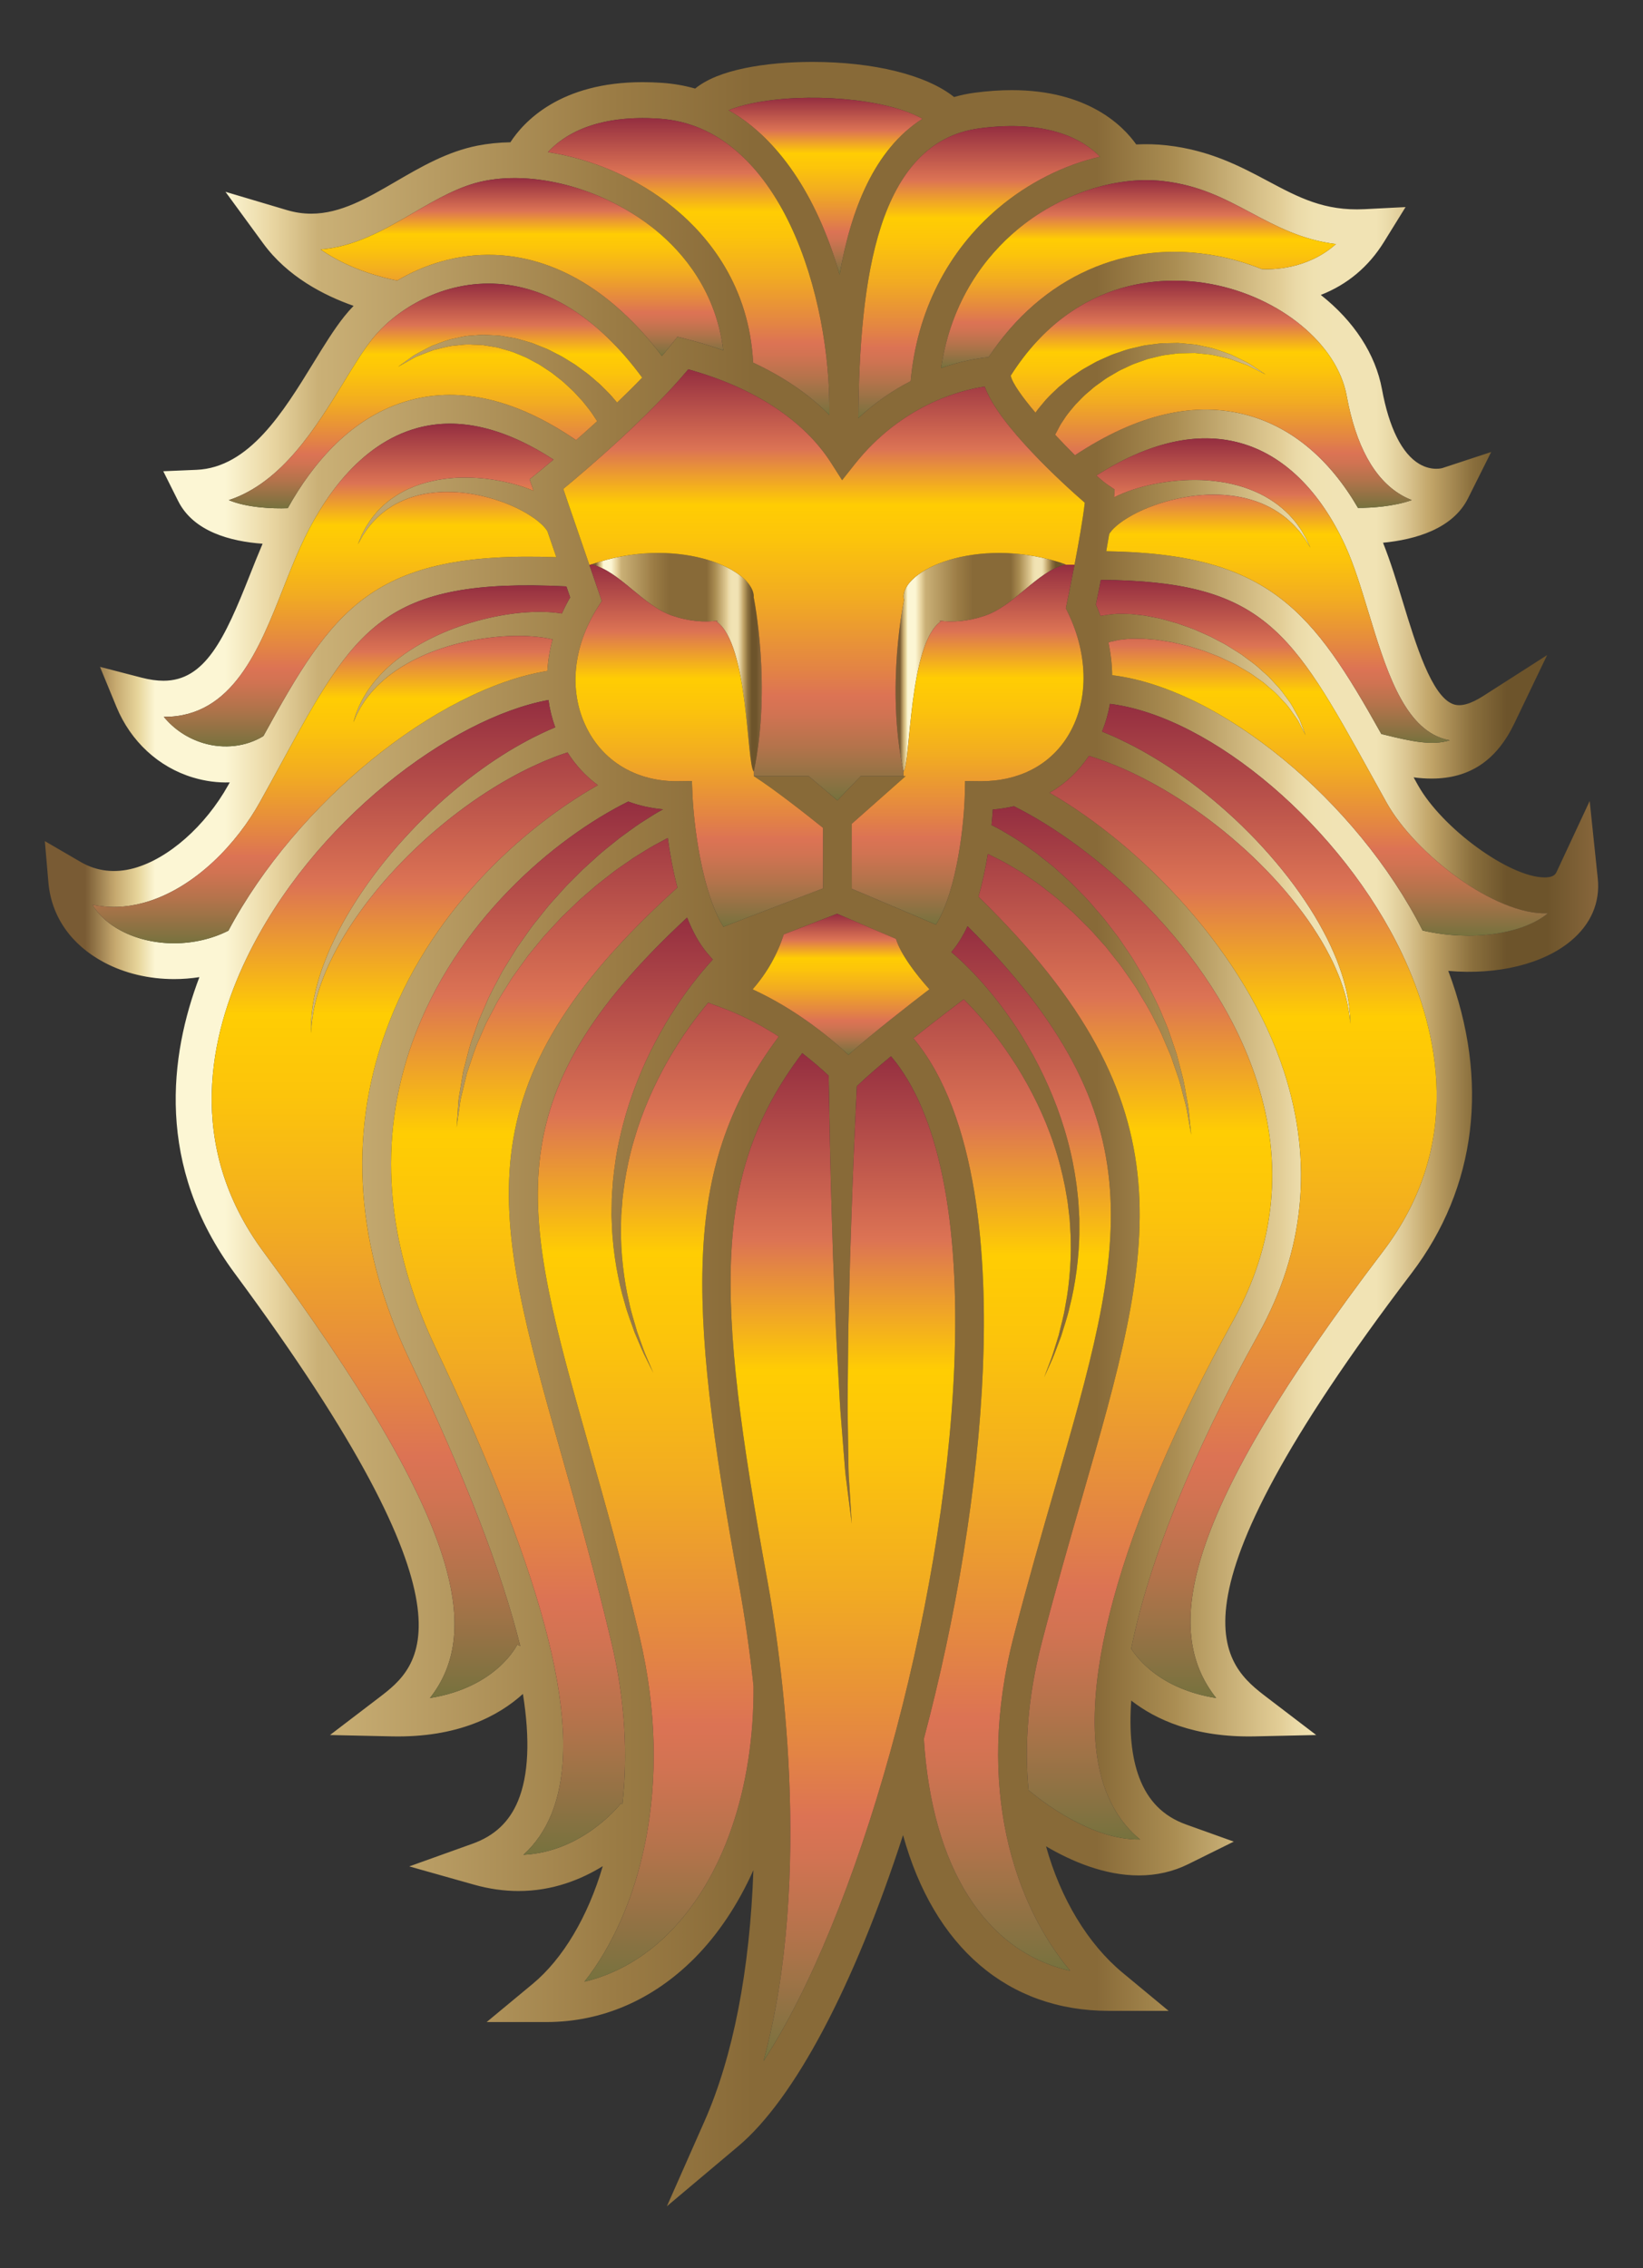
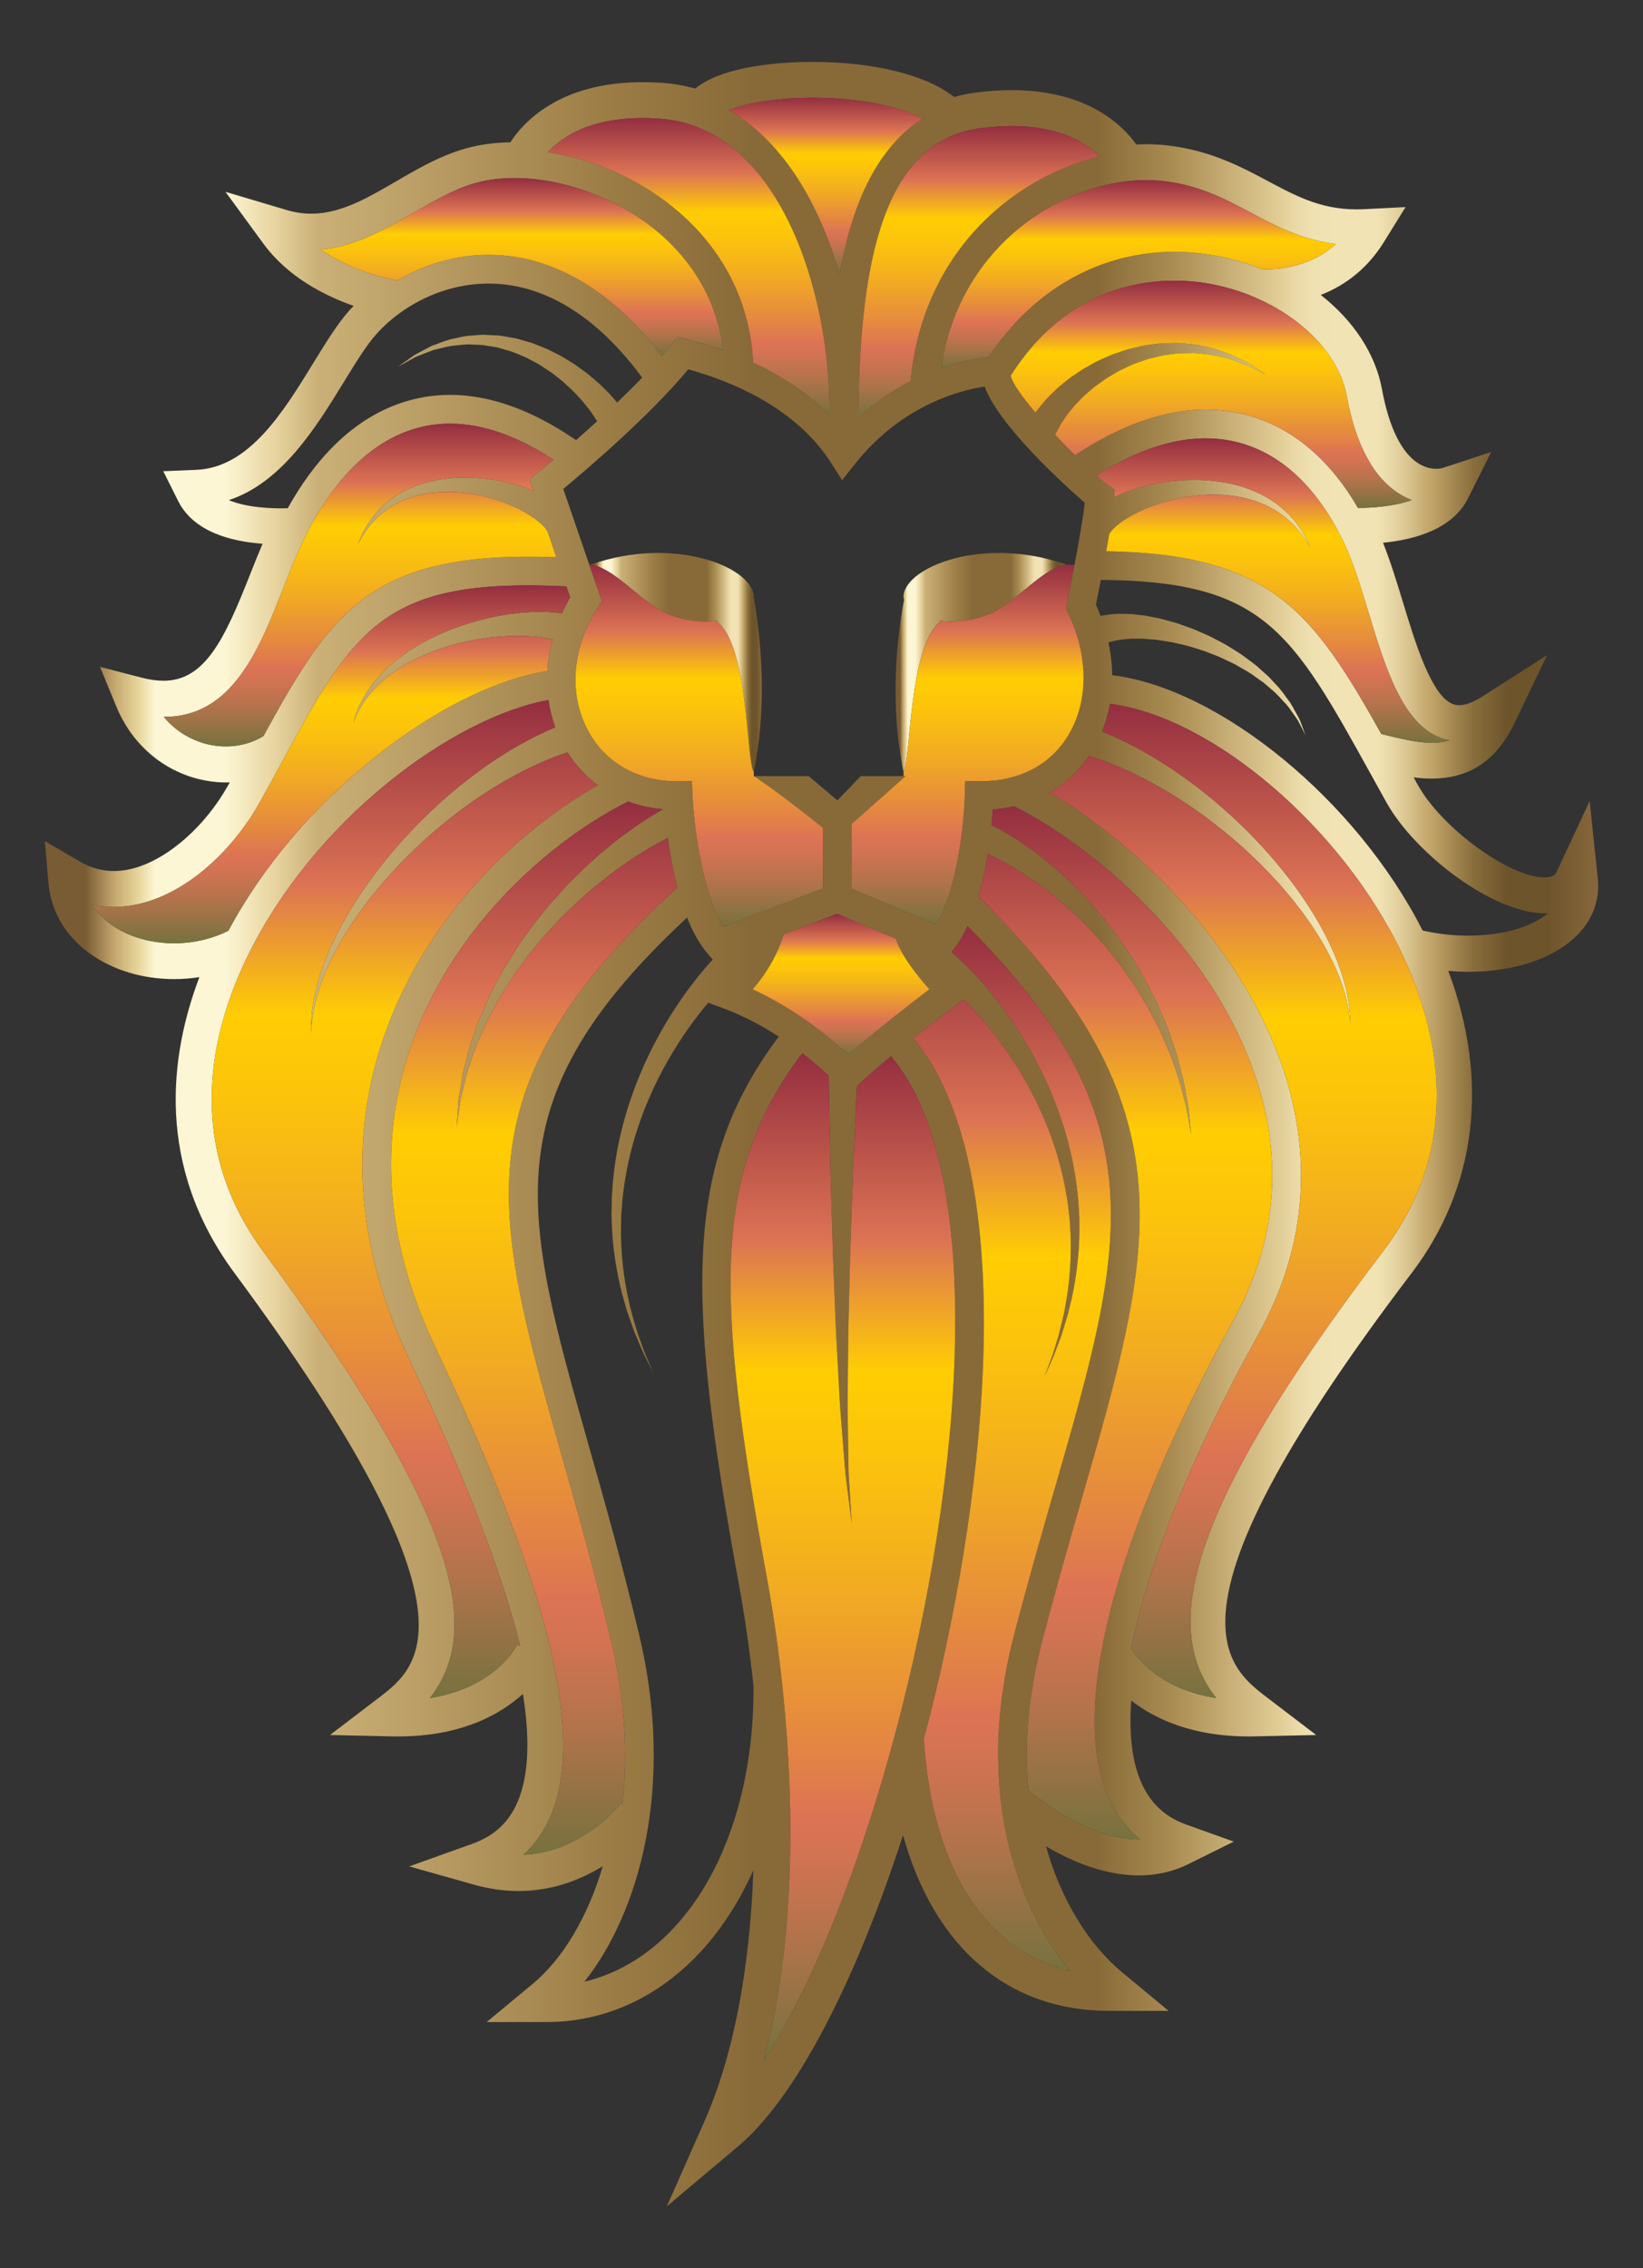
<svg xmlns="http://www.w3.org/2000/svg" version="1.1" id="Layer_1" x="0px" y="0px" viewBox="0 0 1226.283 1692.391" enable-background="new 0 0 1226.283 1692.391" xml:space="preserve">
  <rect x="0" y="0" width="1226.283" height="1692.391" fill="#333333" stroke="none" />
  <g>
    <g>
      <linearGradient id="SVGID_1_" gradientUnits="userSpaceOnUse" x1="33.473" y1="846.196" x2="1192.81" y2="846.196">
        <stop offset="0" style="stop-color:#795B34" />
        <stop offset="0.026" style="stop-color:#795B34" />
        <stop offset="0.045" style="stop-color:#C5A86E" />
        <stop offset="0.06" style="stop-color:#E7D59B" />
        <stop offset="0.071" style="stop-color:#FCF6D4" />
        <stop offset="0.116" style="stop-color:#FCF6D4" />
        <stop offset="0.146" style="stop-color:#E9D6A2" />
        <stop offset="0.176" style="stop-color:#CAB076" />
        <stop offset="0.365" style="stop-color:#9B7C45" />
        <stop offset="0.456" style="stop-color:#886A38" />
        <stop offset="0.677" style="stop-color:#886A38" />
        <stop offset="0.727" style="stop-color:#AA8D52" />
        <stop offset="0.795" style="stop-color:#E2CD96" />
        <stop offset="0.805" style="stop-color:#EAD9A7" />
        <stop offset="0.817" style="stop-color:#EFE1B1" />
        <stop offset="0.831" style="stop-color:#F1E3B4" />
        <stop offset="0.857" style="stop-color:#F1E3B4" />
        <stop offset="0.864" style="stop-color:#EBDCAB" />
        <stop offset="0.876" style="stop-color:#DCC793" />
        <stop offset="0.891" style="stop-color:#C3A76B" />
        <stop offset="0.893" style="stop-color:#C0A367" />
        <stop offset="0.919" style="stop-color:#8A6F3D" />
        <stop offset="0.941" style="stop-color:#6D542B" />
        <stop offset="0.967" style="stop-color:#6D542B" />
        <stop offset="1" style="stop-color:#88673C" />
      </linearGradient>
      <path fill="url(#SVGID_1_)" d="M1192.513,655.406c1.87,18.06-5.11,34.24-20.2,46.77c-20.37,16.9-54.17,25.54-91.36,22.25    c30.88,81.83,21.24,161.67-27.49,225.68c-191.97,252.23-139.15,292.55-107.59,316.63l36.49,27.85l-45.9,1.02    c-45.12,0.98-74.23-12.78-92.14-26.72c-1.67,23.21,0.32,42.47,5.93,57.37c6.6,17.53,18.05,29.01,34.98,35.09l35.62,12.77    l-33.91,16.78c-11.33,5.62-23.78,8.46-36.99,8.46c-25.63,0-50.36-10.62-69.23-21.72c10.81,38.96,31.23,72.85,57.12,94.3    l34.37,28.47h-44.63c-75.28,0-130.46-47.49-153.58-131.13c-36.58,112.77-81.04,196.85-123.1,232.21l-53.15,44.71l28.09-63.52    c21.35-48.3,33.82-112.58,36.47-187.27c-11.51,25.7-26.44,48.07-43.96,65.69c-31,31.17-69.21,47.66-110.51,47.66h-44.63    l34.37-28.48c22.6-18.74,41.28-50.26,52.31-87.85c-15.69,9.71-37.04,18.56-62.85,18.56c-10.91,0-22.08-1.59-33.17-4.72    l-48.4-13.65l47.34-16.98c16.32-5.85,27.38-16.28,33.83-31.91c7.86-19.01,9.08-45.83,3.65-79.8    c-18.08,16.36-48.47,32.79-98.1,31.67l-45.89-1.01l36.5-27.85c30.27-23.11,80.94-61.78-107.74-316.81    c-59.41-80.29-48.27-162.86-26.24-220.84c-6.22,0.97-12.52,1.46-18.83,1.46c-18.86,0-36.93-4.3-52.26-12.44    c-24.64-13.1-39.42-34.28-41.6-59.65l-2.66-30.86l26.77,15.57c12.03,6.99,25.42,8.55,39.73,4.65    c25.67-7.04,53.3-31.39,70.4-62.03c0.37-0.67,0.74-1.34,1.11-2c-9.27,0.32-18.43-0.95-27.43-3.65    c-25.7-7.72-46.54-26.96-57.17-52.78l-12.26-29.78l31.17,8.08c5.84,1.52,11.3,2.28,16.24,2.28c30.97,0,45.59-31.14,64.36-78.64    c3.01-7.63,6.2-15.64,9.6-23.59c-23.88-1.73-51.58-9-63.03-31.89l-11.1-22.21l24.81-1.05c39.32-1.67,64.81-43.21,87.3-79.86    c7.87-12.83,15.3-24.93,22.93-34.51c2.14-2.68,4.48-5.35,7.01-7.98c-22.18-7.77-49.33-21.79-67.45-46.57l-28.17-38.52l45.74,13.6    c6.14,1.83,12.11,2.72,18.27,2.72c21.89,0,41.85-11.62,62.99-23.93c18.92-11.01,38.46-22.38,61.19-26.86    c7.7-1.51,15.91-2.34,24.45-2.49c9.95-15.34,37.14-44.86,98.71-44.86c4.74,0,9.67,0.18,14.64,0.52c8.23,0.57,16.48,2,24.57,4.26    c8.27-6.75,20.73-11.86,37.1-15.24c14.71-3.04,32.12-4.64,50.36-4.64c46.01,0,85.17,9.75,105.78,26.19    c5.18-1.47,10.26-2.53,15.46-3.21c9.55-1.27,18.83-1.92,27.61-1.92c56.69,0,82.96,26.5,92.88,40.52    c7.74-0.38,15.47-0.16,22.84,0.68c32.2,3.61,55.21,15.88,75.52,26.69c22.79,12.15,42.1,22.43,72,20.93l30.67-1.57l-16.18,26.11    c-11.45,18.45-27.25,31.68-47.09,39.45c24.77,19.53,40.86,44.21,45.66,70.37c5.29,28.78,14.9,48.05,27.79,55.7    c9.31,5.52,17.22,3.14,17.25,3.13l36.46-12l-17.27,34.54c-11.45,22.91-39.43,30.82-63.45,33.16    c5.6,13.98,10.48,29.98,14.85,44.33c9.53,31.27,21.39,70.17,37.45,76.09c5.59,2.07,13.02,0,22.52-6.09l47.66-30.5l-24.48,51.01    c-13.29,27.68-33.48,41.13-61.73,41.13c-4.23,0-8.64-0.29-13.43-0.9c1.06,1.89,2.13,3.81,3.2,5.75    c17.97,32.19,68.36,68.9,94.59,68.9l1.02-0.02c6.08-0.22,7.26-2.73,8.04-4.4l24.55-52.61L1192.513,655.406z     M1155.183,681.546c0.05-0.03,0.08-0.07,0.13-0.11c-0.15,0.01-0.28,0.02-0.42,0.02c-39.05,1.47-98.61-44.24-120.02-82.61    c-4.02-7.21-7.87-14.17-11.58-20.87c-59.43-107.34-80.01-144.37-201.65-145.29c-1.55,7.94-2.89,14.6-3.69,18.43    c1.27,2.81,2.41,5.65,3.48,8.49c0.35-0.09,0.67-0.17,1.06-0.26c3.19-0.44,7.44-1.23,11.59-1.35c3.97,0.12,8.56-0.19,13.25,0.52    c2.36,0.27,4.82,0.54,7.37,0.83c2.47,0.49,5.04,0.99,7.68,1.5c5.3,0.87,10.59,2.74,16.16,4.19c5.4,2.02,11.11,3.66,16.55,6.25    c2.75,1.22,5.54,2.36,8.27,3.67l8.08,4.22c2.72,1.33,5.29,2.97,7.84,4.58c2.55,1.62,5.15,3.12,7.6,4.82    c4.73,3.66,9.67,6.79,13.76,10.76c2.11,1.87,4.18,3.73,6.21,5.53c1.85,2,3.66,3.95,5.42,5.86c3.66,3.64,6.39,7.74,9.05,11.35    c2.83,3.48,4.49,7.32,6.32,10.44c0.86,1.6,1.73,3.05,2.39,4.46c0.56,1.47,1.07,2.82,1.53,4.04c1.83,4.83,2.87,7.59,2.87,7.59    s-1.34-2.62-3.7-7.2c-0.59-1.14-1.24-2.39-1.94-3.77c-0.8-1.31-1.84-2.64-2.84-4.1c-2.15-2.85-4.13-6.33-7.28-9.4    c-2.97-3.19-5.98-6.78-9.91-9.89c-1.88-1.61-3.8-3.27-5.77-4.97c-2.13-1.5-4.29-3.03-6.51-4.59c-4.25-3.29-9.35-5.74-14.14-8.66    c-2.48-1.34-5.11-2.47-7.67-3.72c-2.57-1.24-5.13-2.49-7.85-3.44l-7.97-3.09c-2.69-0.93-5.42-1.69-8.09-2.53    c-5.3-1.83-10.76-2.71-15.88-4.01c-5.24-0.72-10.23-1.9-15.01-2.1c-2.37-0.19-4.68-0.38-6.92-0.57    c-2.2,0.02-4.33,0.02-6.37,0.03c-4.13-0.18-7.63,0.59-10.82,0.81c-3,0.45-4.87,1.14-6.77,1.41c-0.58,0.19-1.14,0.4-1.69,0.61    c1.76,8.19,2.67,16.35,2.8,24.37c80.44,9.84,182.43,93.43,231.71,190.51    C1097.183,702.426,1136.093,697.396,1155.183,681.546z M1082.033,552.366c-2.29-0.4-4.54-1.01-6.76-1.82    c-28.55-10.52-41.4-52.67-53.82-93.43c-5.62-18.43-10.92-35.84-17.34-49.82c-18.92-41.23-46.03-67.76-78.37-76.74    c-32-8.88-68.11-0.7-107.46,24.28c3.54,3.13,6.49,5.55,8.52,6.91l5.14,3.45l-0.4,5.86c1.04-0.5,2.01-1.03,3.1-1.5    c17.54-7.86,42.15-12.82,66.71-11.13c6.11,0.58,12.2,1.26,18.08,2.72c5.88,1.32,11.55,3.15,16.81,5.43    c5.28,2.22,10.13,4.93,14.43,7.89c4.33,2.92,8.02,6.19,11.22,9.38c3.1,3.29,5.75,6.43,7.77,9.46c2.23,2.87,3.52,5.81,4.91,7.98    c2.26,4.66,3.43,7.34,3.43,7.34s-1.49-2.55-4.22-6.87c-1.62-1.99-3.18-4.69-5.68-7.23c-2.28-2.7-5.18-5.44-8.47-8.21    c-3.39-2.67-7.2-5.34-11.54-7.6c-4.32-2.3-9.09-4.28-14.17-5.77c-5.08-1.54-10.46-2.62-15.98-3.2c-5.5-0.73-11.18-0.7-16.79-0.6    c-22.54,0.97-44.55,8.29-58.31,16.54c-3.48,2.01-6.38,4.1-8.73,6c-2.26,1.93-4.08,3.69-5.05,5.09c-0.28,0.34-0.53,0.66-0.77,0.97    c-0.08,0.18-0.11,0.3-0.18,0.42c-0.06,0.1-0.13,0.16-0.22,0.3c-0.7,4.21-1.45,8.52-2.22,12.83    c122.32,1.92,154.19,44.96,205.31,136.36l2.27,0.56C1053.323,553.196,1069.213,556.526,1082.033,552.366z     M1032.133,933.866c60.72-79.77,41.45-164.57,14.58-221.67c-44.53-94.61-142.29-177.53-218.28-187.02    c-1.25,7.15-3.23,14.09-5.9,20.71c3.28,1.33,6.75,2.8,10.67,4.53c5.58,2.62,11.8,5.7,18.41,9.31    c6.58,3.69,13.58,7.83,20.75,12.56c7.17,4.72,14.56,9.92,21.92,15.63c7.39,5.69,14.8,11.83,22.03,18.37    c7.3,6.47,14.31,13.47,21.18,20.57c13.6,14.35,26.11,29.69,36.37,45.07c5.17,7.66,9.79,15.32,13.75,22.79    c4.09,7.41,7.29,14.77,10.12,21.57c2.65,6.89,4.8,13.29,6.24,19.1c1.52,5.79,2.41,10.93,2.97,15.17c0.53,4.25,0.77,7.6,0.76,9.89    c0.07,2.28,0.11,3.5,0.11,3.5s-0.13-1.22-0.35-3.49c-0.15-2.27-0.62-5.59-1.44-9.75c-0.83-4.16-2.06-9.18-3.94-14.76    c-1.82-5.61-4.37-11.76-7.42-18.32c-3.24-6.48-6.86-13.44-11.35-20.41c-4.38-7.04-9.39-14.2-14.96-21.31    c-11.03-14.31-24.23-28.4-38.37-41.4c-7.14-6.42-14.38-12.72-21.86-18.48c-7.41-5.83-14.94-11.24-22.39-16.2    c-7.43-4.98-14.83-9.46-21.94-13.47c-7.11-4.02-13.99-7.46-20.39-10.5c-6.43-2.96-12.41-5.42-17.73-7.48    c-4.96-1.79-9.27-3.31-12.87-4.39c-7.83,11.53-17.73,20.84-29.42,27.53c68.98,39.93,146.51,119.48,175.16,208.59    c21.69,67.48,15.16,133.3-19.41,195.66c-49.76,89.75-82.2,170.89-94.81,234.39c5.13,8.16,22.53,30.32,63.4,36.85    C867.513,1216.256,882.173,1130.906,1032.133,933.866z M1053.733,373.146c-2.67-1.02-5.4-2.31-8.15-3.95    c-20.04-11.89-33.66-36.77-40.49-73.91c-7.08-38.58-49.6-73.62-101.09-83.31c-28.67-5.4-100.22-9.36-149.63,68.33    c1.1,5.47,8.59,15.93,18.49,27.64c0.25-0.37,0.45-0.67,0.72-1.07c1.61-2.24,4.19-5.23,6.84-8.42c2.78-3.06,5.96-6.09,9.52-9.43    c3.8-3.01,7.64-6.57,12.3-9.5c2.3-1.51,4.53-3.24,7.05-4.63c2.49-1.4,5.05-2.83,7.65-4.29c2.57-1.48,5.43-2.54,8.18-3.84    c2.76-1.3,5.59-2.5,8.57-3.41c2.95-0.97,5.86-2.1,8.89-2.92l9.15-2.16c3.02-0.82,6.21-0.94,9.28-1.43    c3.08-0.42,6.14-0.84,9.23-0.78c3.06-0.06,6.1-0.12,9.1-0.17c2.98,0.27,5.92,0.54,8.83,0.82c1.43,0.13,2.86,0.27,4.28,0.41    c1.39,0.29,2.77,0.58,4.13,0.88c2.71,0.59,5.36,1.17,7.94,1.73c5.08,1.44,9.71,3.3,14.02,4.75c4.14,1.93,7.86,3.86,11.16,5.48    c3.37,1.5,5.86,3.65,8.12,4.97c4.12,2.71,6.58,4.33,6.87,4.52c-0.31-0.15-2.94-1.49-7.33-3.72c-2.39-1.06-5.02-2.89-8.51-3.98    c-3.42-1.23-7.23-2.69-11.42-4.11c-4.36-0.93-8.98-2.22-13.94-3.04c-2.5-0.26-5.08-0.53-7.7-0.8c-1.31-0.13-2.63-0.26-3.96-0.39    c-1.35,0.02-2.7,0.04-4.07,0.07c-2.72,0.05-5.48,0.1-8.28,0.15c-2.77,0.36-5.57,0.74-8.4,1.11c-2.82,0.25-5.6,0.97-8.38,1.67    c-2.77,0.78-5.61,1.16-8.29,2.25l-8.08,2.88c-2.65,1.04-5.17,2.39-7.72,3.54c-2.58,1.11-4.99,2.47-7.33,3.93    c-2.34,1.45-4.76,2.63-6.9,4.23c-2.16,1.54-4.28,3.06-6.35,4.55c-2.08,1.46-3.86,3.23-5.72,4.76c-3.79,3-6.73,6.49-9.7,9.39    c-2.65,3.15-5.16,6.13-7.01,8.7c-1.69,2.68-3.18,4.61-4.41,6.78c-2.04,3.86-3.29,6.24-3.68,6.97c4.94,5.3,9.98,10.5,14.79,15.29    c46.37-30.65,89.81-40.72,129.17-29.8c33.05,9.17,61.1,32.91,82.08,69.08    C1023.973,379.016,1040.583,377.846,1053.733,373.146z M997.093,182.106c-25.34-3.07-44.56-13.31-63.29-23.29    c-19.95-10.63-38.8-20.67-65.92-23.72c-35.69-3.99-77.49,10.01-109,36.6c-22.23,18.76-48.85,51.37-56.46,102.88    c15.58-5.43,28.36-7.39,35.44-8.1c39.42-60.02,102.56-88.29,170.11-75.58c11.79,2.22,23.11,5.59,33.78,9.89    C948.383,201.176,975.533,201.446,997.093,182.106z M920.373,985.366c31.58-56.97,37.55-117.09,17.75-178.69    c-32.55-101.26-124.98-177.21-181.36-205.09c-5.09,1.14-10.3,2.04-15.76,2.44c-0.21,3.26-0.53,7.22-0.96,11.62    c1.33,0.67,2.83,1.43,4.51,2.29c3.55,1.84,8.06,4.71,13.08,7.67c4.97,3.09,10.1,6.88,15.86,10.92    c5.39,4.46,11.59,8.85,17.37,14.37c2.93,2.7,6.05,5.37,9.04,8.29c2.92,2.98,5.9,6.02,8.94,9.12c3.11,3.01,5.85,6.48,8.81,9.8    c2.9,3.37,5.95,6.68,8.62,10.35c2.77,3.59,5.55,7.2,8.34,10.83c2.57,3.79,5.15,7.59,7.73,11.39c2.66,3.73,4.96,7.71,7.26,11.65    c2.26,3.97,4.76,7.76,6.76,11.81c4.05,8.05,8.22,15.86,11.33,23.85c1.6,3.96,3.44,7.74,4.75,11.65c1.33,3.88,2.63,7.69,3.9,11.39    c0.63,1.85,1.25,3.68,1.86,5.47c0.48,1.83,0.96,3.64,1.43,5.42c0.93,3.55,1.83,6.98,2.69,10.27c1.8,6.57,2.5,12.8,3.62,18.2    c1.15,5.38,1.49,10.2,1.9,14.13c0.74,7.36,1.19,11.77,1.24,12.29c-0.09-0.52-0.87-4.88-2.15-12.16    c-0.7-3.88-1.39-8.6-2.93-13.87c-1.51-5.27-2.65-11.35-4.9-17.69c-1.1-3.17-2.23-6.49-3.41-9.91    c-0.59-1.7-1.18-3.44-1.79-5.21c-0.73-1.71-1.47-3.46-2.23-5.23c-1.51-3.52-3.06-7.15-4.64-10.85c-1.55-3.71-3.65-7.28-5.49-11.02    c-3.6-7.54-8.22-14.84-12.72-22.34c-2.21-3.76-4.93-7.26-7.39-10.92c-2.5-3.64-4.99-7.3-7.83-10.71    c-2.75-3.47-5.5-6.94-8.23-10.39c-2.94-3.28-5.86-6.54-8.76-9.79c-2.81-3.3-5.97-6.25-8.98-9.26c-3.06-2.95-5.88-6.06-9.07-8.69    c-3.09-2.72-6.13-5.39-9.1-8.01c-3.03-2.54-6.16-4.83-9.1-7.16c-5.8-4.8-11.92-8.44-17.22-12.22    c-5.57-3.31-10.69-6.54-15.24-8.91c-4.08-1.99-7.43-3.82-10.62-5.29c-1.63,10.21-3.89,21.19-7,31.87    c161.05,157.38,131.27,261.24,77.54,447.6c-9.38,32.57-20.03,69.49-30.34,109.27c-10.51,40.55-12.92,77.3-9.82,109.78    c9.49,7.98,47.04,37.45,83.24,36.82c-11.39-9.28-20.01-21.59-25.74-36.82    C799.703,1268.096,834.413,1140.406,920.373,985.366z M805.603,917.046c0.05,10.7-0.78,21.02-2.03,30.71    c-1.31,9.67-2.96,18.76-5.11,26.99c-1.79,8.31-4.5,15.64-6.44,22.24c-2.47,6.43-4.47,12.08-6.38,16.63    c-3.88,8.66-6.16,13.74-6.33,14.11c0.12-0.31,2.1-5.52,5.47-14.44c1.63-4.63,3.28-10.38,5.35-16.88    c1.53-6.68,3.78-14.05,5.05-22.36c1.64-8.22,2.73-17.26,3.44-26.79c0.66-9.55,0.87-19.65,0.19-30.03    c-0.16-2.6-0.31-5.21-0.47-7.84c-0.32-2.63-0.64-5.27-0.95-7.92c-0.5-5.32-1.6-10.63-2.51-15.99    c-2.12-10.68-4.83-21.4-8.43-31.83c-6.93-20.95-16.81-40.78-27.69-58.24c-5.56-8.67-11.15-16.9-17-24.27    c-5.8-7.41-11.56-14.18-17.19-20.09c-1.77-1.9-3.51-3.69-5.24-5.42l-2.99,2.24c-0.29,0.22-16.44,12.35-34.64,26.81    c48.6,58.09,55.27,164.84,51.93,246.26c-3.64,88.74-20.13,186.38-44.07,276.45c5.96,96.41,45.98,158.86,109.16,173.1    c-41.23-49.4-71.44-136.42-42-249.96c10.38-40.05,21.06-77.12,30.49-109.82c52.29-181.39,79.25-275.06-65.08-419.63    c-3.34,7.14-7.23,13.65-11.81,19l-0.29,0.34c7.93,6.66,17.81,16.22,28.09,28.63c5.63,6.67,11.3,14.2,16.94,22.38    c5.7,8.14,11.07,17.15,16.36,26.57c10.32,19,19.39,40.32,25.3,62.55c3.08,11.06,5.25,22.37,6.77,33.53    c0.62,5.61,1.41,11.14,1.61,16.67c0.16,2.75,0.32,5.48,0.48,8.2C805.583,911.656,805.593,914.356,805.603,917.046z     M801.983,421.386c3-15.73,6.32-34.36,7.66-46.26c-16.05-13.95-64.25-57.79-74.71-86.68c-18.48,2.77-62.1,13.88-97.05,58.02    l-9.36,11.83l-8.1-12.73c-20.36-32.01-57.17-56.13-106.72-70c-28.93,34.88-76.68,75.48-93.3,89.26l19.53,56.8l9.23,26.84    l-2.8,4.37c-19.57,30.59-22.25,65.32-7.16,92.88c12.93,23.63,36.88,37.19,65.7,37.19l11.53-0.13l0.43,10.41    c0.8,19.48,6.52,72.02,23.11,98.3l74.31-28.6v-45.16c-12.78-10.27-35.89-28.44-51.68-38.63h40.96l21.44,18.1l17.43-18.1    h31.92h1.59l-40.21,35.58v48.48l62.82,26.74c16.26-26.18,21.05-77.48,21.5-96.52l0.25-10.6l11.83,0.13    c28.16,0,51.05-11.75,64.47-33.07c15.99-25.42,16.16-60.11,0.47-92.78l-1.58-3.27l0.75-3.57    C796.303,449.946,798.983,437.116,801.983,421.386z M745.043,155.306c22.53-19.01,49.04-32.19,75.93-38.37    c-11.41-11.76-37.26-28.17-89.89-21.19c-76.37,10.14-89.51,112.88-90.49,216.25c13.03-12.13,26.44-21.05,39.1-27.61    C684.193,232.876,707.213,187.226,745.043,155.306z M712.203,1020.056c4.53-110.23-11.78-190.01-47.18-231.9    c-9.37,7.72-18.17,15.29-24.54,21.42l-0.96,0.92c-0.4,8.92-1.11,24.36-2,43.84c-0.64,15.7-1.42,34.01-2.04,53.64    c-0.73,19.63-1.34,40.57-1.76,61.5c-0.22,10.47-0.6,20.95-0.66,31.26c-0.1,10.31-0.19,20.45-0.28,30.26    c-0.09,9.83-0.26,19.33-0.03,28.31c0.13,9,0.26,17.51,0.38,25.36c0.11,7.86,0.14,15.06,0.67,21.42    c0.4,6.37,0.74,11.92,1.03,16.49c0.57,9.17,0.9,14.4,0.9,14.4s-0.66-5.2-1.82-14.3c-0.58-4.55-1.28-10.08-2.08-16.43    c-0.95-6.35-1.43-13.54-2.05-21.39s-1.29-16.35-2-25.35c-0.81-9-1.24-18.5-1.79-28.33c-0.53-9.82-1.09-19.98-1.65-30.3    c-0.6-10.32-0.89-20.81-1.35-31.29c-0.91-20.99-1.64-41.97-2.17-61.64c-0.64-19.68-1.04-38.05-1.39-53.79    c-0.51-27.56-0.86-47.08-0.95-51.54c-5.06-4.76-11.69-10.59-19.71-16.78c-67.27,89.33-65.24,179.2-26.17,392.55    c9.74,53.15,34.94,220.67-2.74,359.45C639.333,1431.886,704.693,1203.046,712.203,1020.056z M693.673,738.136    c-9.36-10.3-21.45-25.89-24.97-37.63l-43.9-18.69l-39.83,15.34c-4.73,15.04-12.5,28.8-23.26,41.04    c32.29,14.82,57.54,35.72,71.55,48.87C651.733,770.576,679.153,749.256,693.673,738.136z M626.653,204.906    c8.28-47.86,25.64-93.45,61.85-116.27c-27.67-15.53-86.95-19.83-127.14-11.55c-7.66,1.59-13.34,3.4-17.53,5.16    C585.003,105.646,611.933,153.036,626.653,204.906z M619.003,309.666c1.39-88.48-36.52-214.83-126.58-221.1    c-48.17-3.37-72.24,12.62-83.47,24.96c33.31,5.09,67.49,19.78,94.29,41.81c25.66,21.12,55.96,57.99,58.86,115.23    C584.683,281.096,603.813,294.216,619.003,309.666z M581.253,773.426c-12.3-7.96-26.52-15.63-42.17-21.39l-10.49-3.87    c-4.68,5.52-9.41,11.63-14.17,18.25c-5.53,7.62-10.78,16.07-15.98,24.96c-10.14,17.9-19.18,38.12-25.23,59.34    c-3.16,10.57-5.43,21.4-7.1,32.16c-0.69,5.39-1.57,10.74-1.84,16.07c-0.21,2.67-0.41,5.32-0.62,7.95    c-0.04,2.64-0.1,5.26-0.15,7.86c-0.24,10.4,0.4,20.48,1.45,29.99c1.1,9.5,2.57,18.49,4.54,26.63c1.63,8.24,4.18,15.53,5.98,22.12    c2.34,6.42,4.23,12.09,6.05,16.65c3.63,8.48,5.8,13.57,6.05,14.17c-0.29-0.58-2.77-5.53-6.89-13.8    c-2.1-4.46-4.33-10.03-7.07-16.35c-2.21-6.52-5.22-13.72-7.36-21.96c-2.49-8.12-4.52-17.14-6.23-26.75    c-1.65-9.63-2.91-19.91-3.3-30.6c-0.11-2.68-0.21-5.38-0.32-8.09c0.04-2.72,0.09-5.46,0.14-8.22c-0.04-5.53,0.52-11.09,0.9-16.72    c1.07-11.22,2.76-22.6,5.39-33.78c4.97-22.45,13.14-44.14,22.66-63.55c4.89-9.63,9.88-18.86,15.24-27.23    c5.3-8.41,10.64-16.17,15.99-23.06c5.25-6.9,10.41-12.97,15.26-18.21l-3.93-4.58c-6.16-7.19-11.15-16.53-15.22-26.76    c-146.52,135.96-123,219.08-73.02,395.33c11.66,41.13,24.88,87.76,37.45,140.76c26.63,112.32-0.17,206.22-41.05,257.89    c23.17-5.51,44.63-17.84,63.13-36.44c40.51-40.74,63.5-107.79,63.06-183.96h0.01c-2.83-26.63-6.56-52.23-10.9-75.98    C511.883,965.876,510.103,868.346,581.253,773.426z M539.823,261.386c-5.37-43.7-29.53-72.46-50.21-89.48    c-36.45-29.98-87.88-44.84-127.96-36.95c-18.31,3.6-35.09,13.37-52.87,23.72c-21.63,12.59-43.8,25.49-69.55,27.42    c22.06,15.44,48,21.47,57.27,23.23c19.74-11.74,44.59-20.07,72.56-19.11c32.34,1.1,79.51,15.4,124.97,75.39    c2.57-2.99,5.01-5.94,7.27-8.81l4.32-5.52l6.78,1.74C521.943,255.456,531.083,258.256,539.823,261.386z M505.583,662.266    c-3.37-12.89-5.66-25.84-7.18-37c-3.02,1.57-6.3,3.41-10.15,5.45c-4.68,2.64-9.98,6.02-15.71,9.59    c-5.49,3.97-11.79,7.85-17.84,12.8c-3.08,2.42-6.29,4.83-9.48,7.42c-3.11,2.69-6.28,5.44-9.52,8.24c-3.3,2.73-6.35,5.83-9.53,8.88    c-3.12,3.11-6.52,6.03-9.49,9.42c-3.06,3.31-6.15,6.64-9.24,9.98c-3.07,3.38-5.84,7.02-8.8,10.54l-4.36,5.31l-4.04,5.54    c-2.67,3.72-5.33,7.42-7.96,11.09c-4.65,7.72-9.85,15.04-13.6,22.81c-2.02,3.82-3.99,7.58-5.93,11.27    c-1.65,3.81-3.27,7.55-4.84,11.18c-3.43,7.19-5.41,14.43-7.73,20.98c-0.56,1.65-1.1,3.27-1.64,4.84    c-0.39,1.62-0.77,3.19-1.14,4.73c-0.75,3.08-1.44,6-2.11,8.75c-0.6,2.75-1.39,5.31-1.73,7.74c-0.35,2.42-0.67,4.64-0.95,6.66    c-1.14,8.07-1.8,12.68-1.8,12.68s0.32-4.65,0.89-12.79c0.14-2.04,0.29-4.3,0.46-6.76c0.17-2.47,0.78-5.07,1.19-7.89    c0.47-2.82,0.96-5.82,1.49-8.98c0.26-1.58,0.53-3.21,0.81-4.87c0.43-1.63,0.86-3.29,1.3-4.99c1.85-6.78,3.36-14.32,6.3-21.86    c1.34-3.83,2.72-7.75,4.13-11.77c1.7-3.89,3.44-7.88,5.21-11.93c3.29-8.24,8.04-16.07,12.27-24.39c2.44-3.97,4.89-7.97,7.36-11.98    l3.75-6.02l4.1-5.8c2.77-3.83,5.39-7.8,8.3-11.53c2.95-3.68,5.9-7.36,8.81-11.01c2.83-3.74,6.12-7.01,9.13-10.48    c3.07-3.4,6.03-6.86,9.25-9.94c3.16-3.16,6.27-6.26,9.31-9.3c3.13-2.95,6.31-5.72,9.35-8.48c5.97-5.63,12.29-10.21,17.82-14.82    c5.83-4.26,11.09-8.17,16.06-11.48c5.06-3.17,9.57-6.15,13.18-8.23c1.32-0.73,2.5-1.38,3.6-1.99c-9.16-0.82-17.86-2.78-25.99-5.79    c-55.38,27.52-129.21,90.05-161.2,179.8c-25.83,72.47-19.99,149.04,17.34,227.58c84.07,176.88,111.53,287.62,86.39,348.5    c-4.92,11.92-11.86,21.93-20.75,29.99c44.85-2.16,72.52-38.07,72.85-38.51l1.01,0.76c4.08-35.95,2.26-76.63-8.14-120.51    c-12.46-52.55-25.61-98.94-37.22-139.86C367.513,903.646,341.403,811.066,505.583,662.266z M460.573,300.386    c6.36-6.09,12.7-12.37,18.72-18.63c-32.77-44.52-70.99-68.75-110.96-70.1c-41.37-1.39-74.61,21.33-90.46,41.24    c-6.61,8.3-13.63,19.73-21.05,31.83c-20.94,34.11-46.21,75.3-86.04,88.45c13.47,5.65,32.51,6.45,43.99,6.02    c18.51-33.3,47.66-68.71,91.24-80.57c38.27-10.42,79.95-0.37,123.95,29.78c4.93-4.34,10.25-9.09,15.75-14.11    c-1.18-1.91-2.52-3.75-4.07-6.14c-1.79-2.64-4.36-5.59-6.88-8.86c-2.91-2.95-5.73-6.56-9.36-9.7c-1.77-1.63-3.58-3.31-5.44-5.02    c-1.99-1.57-4.02-3.16-6.08-4.78c-2.02-1.72-4.29-3.12-6.56-4.61c-2.29-1.43-4.49-3.16-6.98-4.34c-2.45-1.31-4.92-2.63-7.39-3.95    c-2.55-1.15-5.17-2.15-7.78-3.25c-2.59-1.2-5.3-1.91-8.01-2.68c-2.72-0.68-5.38-1.8-8.15-2.08c-2.76-0.45-5.49-0.9-8.2-1.34    c-2.72-0.36-5.43-0.26-8.11-0.41c-5.38-0.52-10.5,0.58-15.47,0.92c-4.88,0.76-9.4,2.17-13.68,3.11    c-4.09,1.48-7.81,3.04-11.16,4.33c-3.4,1.18-5.93,3.1-8.25,4.23c-4.25,2.35-6.78,3.77-7.08,3.94c0.28-0.2,2.64-1.9,6.6-4.72    c2.18-1.4,4.54-3.64,7.83-5.21c3.22-1.69,6.83-3.71,10.88-5.71c4.25-1.47,8.8-3.46,13.82-4.84c5.12-0.96,10.49-2.71,16.25-2.83    c2.87-0.17,5.81-0.59,8.78-0.55c2.97,0.14,5.98,0.29,9.01,0.44c3.09-0.01,6.04,0.83,9.11,1.25c3.05,0.5,6.14,0.96,9.09,1.93    c2.97,0.86,5.99,1.66,8.94,2.6c2.88,1.14,5.75,2.28,8.59,3.41c2.93,1.02,5.51,2.59,8.23,3.89c2.69,1.36,5.39,2.65,7.82,4.27    c2.48,1.54,4.94,3.05,7.33,4.53c2.29,1.67,4.51,3.29,6.68,4.88c4.45,3.08,8.07,6.69,11.72,9.69c3.34,3.4,6.49,6.28,9.13,9.33    C458.163,297.556,459.433,299.036,460.573,300.386z M446.223,585.866c-8.85-6.57-16.51-14.77-22.65-24.46    c-1.25,0.39-2.55,0.83-3.9,1.34c-3.71,1.23-8.31,3.09-13.61,5.25c-5.23,2.28-11.1,4.99-17.4,8.22c-6.27,3.29-13,7.02-19.94,11.34    c-6.94,4.29-14.14,9.07-21.35,14.37c-7.24,5.26-14.54,10.98-21.7,17.12c-7.23,6.06-14.2,12.65-21.07,19.37    c-13.59,13.58-26.19,28.21-36.62,42.96c-5.26,7.34-9.97,14.7-14.05,21.91c-4.21,7.16-7.53,14.26-10.49,20.87    c-2.78,6.68-5.08,12.93-6.66,18.61c-1.64,5.67-2.66,10.72-3.32,14.91c-0.65,4.2-0.98,7.53-1.03,9.81c-0.13,2.28-0.2,3.49-0.2,3.49    s-0.01-1.21-0.04-3.49c-0.11-2.3,0-5.65,0.35-9.92c0.38-4.26,1.05-9.43,2.32-15.28c1.21-5.86,3.09-12.35,5.45-19.34    c2.55-6.91,5.44-14.39,9.21-21.97c3.66-7.64,7.94-15.48,12.79-23.34c9.62-15.8,21.47-31.65,34.46-46.55    c6.58-7.38,13.28-14.66,20.31-21.43c6.95-6.84,14.1-13.29,21.24-19.27c7.12-6.02,14.29-11.52,21.26-16.54    c6.96-5.02,13.79-9.45,20.2-13.41c6.46-3.88,12.54-7.23,18.01-10.07c5.53-2.72,10.39-5.07,14.66-6.83    c0.7-0.31,1.31-0.57,1.94-0.84c-2.38-6.57-4.07-13.4-5.05-20.38c-72.17,13.23-176.23,90.23-225.67,193.46    c-26.63,55.59-45.99,138.56,12.94,218.21c147.48,199.32,163.55,282.99,124.28,333.02c49.93-8.01,65.01-39.52,65.18-39.89    l2.24,1.03c-13.89-55.71-41.34-126.55-82.65-213.47c-39.87-83.87-45.98-165.96-18.17-243.98    C319.133,681.886,389.113,618.106,446.223,585.866z M425.553,445.766l-2.83-8.22c-136.86-6.83-157.65,31.16-212.67,131.76    c-5.11,9.36-10.5,19.19-16.27,29.54c-16.25,29.14-47.58,64.09-86.72,74.82c-13.01,3.56-25.88,3.99-38.09,1.35    c4.7,7.78,11.93,14.41,21.34,19.41c23.7,12.6,55.48,12.48,80.16,0c50.81-95.54,155.61-180.41,238.05-193.8    c0.47-7.83,1.78-15.72,3.9-23.54c-4.1-0.99-9.55-1.88-16.08-2.31c-16.74-1.23-40.14,0.84-62.33,7.6    c-11.07,3.41-21.88,7.87-31.27,13.43c-4.76,2.67-9.04,5.76-13.03,8.79c-3.89,3.17-7.42,6.36-10.39,9.61    c-2.98,3.22-5.46,6.43-7.49,9.39c-0.98,1.51-1.89,2.93-2.73,4.25c-0.73,1.37-1.41,2.64-2.01,3.78c-1.31,2.27-1.9,4.24-2.52,5.5    c-0.47,1.13-0.76,1.8-0.83,1.95c0.05-0.16,0.26-0.86,0.61-2.03c0.46-1.32,0.84-3.38,1.89-5.79c0.48-1.22,1.02-2.58,1.61-4.06    c0.7-1.42,1.47-2.97,2.28-4.62c1.73-3.25,3.9-6.83,6.61-10.51c2.69-3.69,5.97-7.42,9.66-11.18c3.8-3.63,7.93-7.37,12.59-10.74    c9.2-6.94,20.03-12.91,31.31-17.83c22.64-9.77,47.14-14.86,66.18-15.63c9.12-0.43,16.97,0.11,22.87,1.11    C421.203,453.736,423.243,449.706,425.553,445.766z M415.233,415.766l-6.64-19.33c-0.03-0.05-0.06-0.09-0.08-0.13    c-1.52-2.64-5.72-7.05-12.22-11.22c-12.81-8.59-33.97-16.47-55.76-17.88c-5.44-0.25-10.93-0.31-16.26,0.29    c-5.35,0.53-10.58,1.5-15.48,3.02c-4.96,1.38-9.49,3.47-13.67,5.69c-2.12,1.08-3.96,2.47-5.89,3.64    c-1.82,1.31-3.47,2.71-5.13,3.99c-3.09,2.81-5.82,5.56-7.94,8.26c-2.3,2.58-3.74,5.23-5.24,7.23c-2.44,4.36-3.83,6.84-3.83,6.84    s1.09-2.65,3.02-7.28c1.25-2.17,2.42-5.05,4.45-7.95c1.84-3.03,4.31-6.18,7.2-9.5c1.56-1.54,3.14-3.22,4.9-4.83    c1.87-1.47,3.69-3.18,5.79-4.6c4.17-2.9,8.83-5.73,13.99-7.86c5.12-2.27,10.68-3.99,16.43-5.26c5.74-1.34,11.7-1.99,17.67-2.4    c20.8-1.04,41.51,3.03,57.64,9.66l-2.92-8.5l5.84-4.73c0.17-0.14,4.77-3.86,12.02-9.99c-36.76-23.98-70.88-31.93-101.48-23.61    c-44.12,12.01-71.71,54.47-87.09,87.98c-4.63,10.1-9,21.16-13.23,31.86c-17.86,45.22-37.81,95.71-88.53,95.72h-0.55    c7.73,9.32,17.81,16.06,29.52,19.59c15.52,4.65,32.09,2.63,44.84-5.25C248.343,454.896,277.233,410.696,415.233,415.766z" />
      <linearGradient id="SVGID_2_" gradientUnits="userSpaceOnUse" x1="668.441" y1="494.17" x2="795.563" y2="494.17">
        <stop offset="0" style="stop-color:#795B34" />
        <stop offset="0.026" style="stop-color:#795B34" />
        <stop offset="0.045" style="stop-color:#C5A86E" />
        <stop offset="0.06" style="stop-color:#E7D59B" />
        <stop offset="0.071" style="stop-color:#FCF6D4" />
        <stop offset="0.116" style="stop-color:#FCF6D4" />
        <stop offset="0.146" style="stop-color:#E9D6A2" />
        <stop offset="0.176" style="stop-color:#CAB076" />
        <stop offset="0.365" style="stop-color:#9B7C45" />
        <stop offset="0.456" style="stop-color:#886A38" />
        <stop offset="0.677" style="stop-color:#886A38" />
        <stop offset="0.727" style="stop-color:#AA8D52" />
        <stop offset="0.795" style="stop-color:#E2CD96" />
        <stop offset="0.805" style="stop-color:#EAD9A7" />
        <stop offset="0.817" style="stop-color:#EFE1B1" />
        <stop offset="0.831" style="stop-color:#F1E3B4" />
        <stop offset="0.857" style="stop-color:#F1E3B4" />
        <stop offset="0.864" style="stop-color:#EBDCAB" />
        <stop offset="0.876" style="stop-color:#DCC793" />
        <stop offset="0.891" style="stop-color:#C3A76B" />
        <stop offset="0.893" style="stop-color:#C0A367" />
        <stop offset="0.919" style="stop-color:#8A6F3D" />
        <stop offset="0.941" style="stop-color:#6D542B" />
        <stop offset="0.967" style="stop-color:#6D542B" />
        <stop offset="1" style="stop-color:#88673C" />
      </linearGradient>
      <path fill="url(#SVGID_2_)" d="M795.563,421.136c-0.33,0.08-0.66,0.16-0.99,0.24c-20.79,5.46-37.29,30.52-59.63,38.09    c-12.61,4.28-24.22,5-33.86,3.64l1.1,0.64c-24.13,16.7-22.35,105.75-27.83,112c-13.53-63.45,0.4-128.02,0.4-128.02l0.07,0.04    c-0.37-1.15-0.58-2.3-0.47-3.43C676.463,422.846,733.903,399.686,795.563,421.136z" />
      <linearGradient id="SVGID_3_" gradientUnits="userSpaceOnUse" x1="441.353" y1="494.17" x2="568.586" y2="494.17">
        <stop offset="0" style="stop-color:#795B34" />
        <stop offset="0.026" style="stop-color:#795B34" />
        <stop offset="0.045" style="stop-color:#C5A86E" />
        <stop offset="0.06" style="stop-color:#E7D59B" />
        <stop offset="0.071" style="stop-color:#FCF6D4" />
        <stop offset="0.116" style="stop-color:#FCF6D4" />
        <stop offset="0.146" style="stop-color:#E9D6A2" />
        <stop offset="0.176" style="stop-color:#CAB076" />
        <stop offset="0.365" style="stop-color:#9B7C45" />
        <stop offset="0.456" style="stop-color:#886A38" />
        <stop offset="0.677" style="stop-color:#886A38" />
        <stop offset="0.727" style="stop-color:#AA8D52" />
        <stop offset="0.795" style="stop-color:#E2CD96" />
        <stop offset="0.805" style="stop-color:#EAD9A7" />
        <stop offset="0.817" style="stop-color:#EFE1B1" />
        <stop offset="0.831" style="stop-color:#F1E3B4" />
        <stop offset="0.857" style="stop-color:#F1E3B4" />
        <stop offset="0.864" style="stop-color:#EBDCAB" />
        <stop offset="0.876" style="stop-color:#DCC793" />
        <stop offset="0.891" style="stop-color:#C3A76B" />
        <stop offset="0.893" style="stop-color:#C0A367" />
        <stop offset="0.919" style="stop-color:#8A6F3D" />
        <stop offset="0.941" style="stop-color:#6D542B" />
        <stop offset="0.967" style="stop-color:#6D542B" />
        <stop offset="1" style="stop-color:#88673C" />
      </linearGradient>
      <path fill="url(#SVGID_3_)" d="M562.573,445.806c0,0,13.53,66.49,0,129.94c-5.49-6.25-3.7-95.3-27.83-112l0.97-0.63    c-9.61,1.34-21.18,0.61-33.74-3.65c-22.69-7.69-39.35-33.43-60.62-38.33c61.67-21.45,119.11,1.71,121.22,23.2    c0.05,0.5-0.03,1-0.07,1.51L562.573,445.806z" />
    </g>
    <g>
      <linearGradient id="SVGID_4_" gradientUnits="userSpaceOnUse" x1="986.633" y1="698.138" x2="986.633" y2="432.686">
        <stop offset="0" style="stop-color:#76723E" />
        <stop offset="0.025" style="stop-color:#837241" />
        <stop offset="0.123" style="stop-color:#B3734B" />
        <stop offset="0.199" style="stop-color:#D17352" />
        <stop offset="0.242" style="stop-color:#DC7354" />
        <stop offset="0.306" style="stop-color:#E38444" />
        <stop offset="0.472" style="stop-color:#F2AC21" />
        <stop offset="0.604" style="stop-color:#FCC40B" />
        <stop offset="0.685" style="stop-color:#FFCD03" />
        <stop offset="0.815" style="stop-color:#DC7354" />
        <stop offset="1" style="stop-color:#942E40" />
      </linearGradient>
-       <path fill="url(#SVGID_4_)" d="M1155.313,681.436c-0.05,0.04-0.08,0.08-0.13,0.11c-19.09,15.85-58,20.88-93.37,12.76    c-49.28-97.08-151.27-180.67-231.71-190.51c-0.13-8.02-1.04-16.18-2.8-24.37c0.55-0.21,1.11-0.42,1.69-0.61    c1.9-0.27,3.77-0.96,6.77-1.41c3.19-0.22,6.69-0.99,10.82-0.81c2.04-0.01,4.17-0.01,6.37-0.03c2.24,0.19,4.55,0.38,6.92,0.57    c4.78,0.2,9.77,1.38,15.01,2.1c5.12,1.3,10.58,2.18,15.88,4.01c2.67,0.84,5.4,1.6,8.09,2.53l7.97,3.09    c2.72,0.95,5.28,2.2,7.85,3.44c2.56,1.25,5.19,2.38,7.67,3.72c4.79,2.92,9.89,5.37,14.14,8.66c2.22,1.56,4.38,3.09,6.51,4.59    c1.97,1.7,3.89,3.36,5.77,4.97c3.93,3.11,6.94,6.7,9.91,9.89c3.15,3.07,5.13,6.55,7.28,9.4c1,1.46,2.04,2.79,2.84,4.1    c0.7,1.38,1.35,2.63,1.94,3.77c2.36,4.58,3.7,7.2,3.7,7.2s-1.04-2.76-2.87-7.59c-0.46-1.22-0.97-2.57-1.53-4.04    c-0.66-1.41-1.53-2.86-2.39-4.46c-1.83-3.12-3.49-6.96-6.32-10.44c-2.66-3.61-5.39-7.71-9.05-11.35    c-1.76-1.91-3.57-3.86-5.42-5.86c-2.03-1.8-4.1-3.66-6.21-5.53c-4.09-3.97-9.03-7.1-13.76-10.76c-2.45-1.7-5.05-3.2-7.6-4.82    c-2.55-1.61-5.12-3.25-7.84-4.58l-8.08-4.22c-2.73-1.31-5.52-2.45-8.27-3.67c-5.44-2.59-11.15-4.23-16.55-6.25    c-5.57-1.45-10.86-3.32-16.16-4.19c-2.64-0.51-5.21-1.01-7.68-1.5c-2.55-0.29-5.01-0.56-7.37-0.83c-4.69-0.71-9.28-0.4-13.25-0.52    c-4.15,0.12-8.4,0.91-11.59,1.35c-0.39,0.09-0.71,0.17-1.06,0.26c-1.07-2.84-2.21-5.68-3.48-8.49c0.8-3.83,2.14-10.49,3.69-18.43    c121.64,0.92,142.22,37.95,201.65,145.29c3.71,6.7,7.56,13.66,11.58,20.87c21.41,38.37,80.97,84.08,120.02,82.61    C1155.033,681.456,1155.163,681.446,1155.313,681.436z" />
      <linearGradient id="SVGID_5_" gradientUnits="userSpaceOnUse" x1="950.158" y1="554.25" x2="950.158" y2="327.084">
        <stop offset="0" style="stop-color:#76723E" />
        <stop offset="0.025" style="stop-color:#837241" />
        <stop offset="0.123" style="stop-color:#B3734B" />
        <stop offset="0.199" style="stop-color:#D17352" />
        <stop offset="0.242" style="stop-color:#DC7354" />
        <stop offset="0.306" style="stop-color:#E38444" />
        <stop offset="0.472" style="stop-color:#F2AC21" />
        <stop offset="0.604" style="stop-color:#FCC40B" />
        <stop offset="0.685" style="stop-color:#FFCD03" />
        <stop offset="0.815" style="stop-color:#DC7354" />
        <stop offset="1" style="stop-color:#942E40" />
      </linearGradient>
      <path fill="url(#SVGID_5_)" d="M1075.273,550.546c2.22,0.81,4.47,1.42,6.76,1.82c-12.82,4.16-28.71,0.83-48.78-4.15    l-2.27-0.56c-51.12-91.4-82.99-134.44-205.31-136.36c0.77-4.31,1.52-8.62,2.22-12.83c0.09-0.14,0.16-0.2,0.22-0.3    c0.07-0.12,0.1-0.24,0.18-0.42c0.24-0.31,0.49-0.63,0.77-0.97c0.97-1.4,2.79-3.16,5.05-5.09c2.35-1.9,5.25-3.99,8.73-6    c13.76-8.25,35.77-15.57,58.31-16.54c5.61-0.1,11.29-0.13,16.79,0.6c5.52,0.58,10.9,1.66,15.98,3.2    c5.08,1.49,9.85,3.47,14.17,5.77c4.34,2.26,8.15,4.93,11.54,7.6c3.29,2.77,6.19,5.51,8.47,8.21c2.5,2.54,4.06,5.24,5.68,7.23    c2.73,4.32,4.22,6.87,4.22,6.87s-1.17-2.68-3.43-7.34c-1.39-2.17-2.68-5.11-4.91-7.98c-2.02-3.03-4.67-6.17-7.77-9.46    c-3.2-3.19-6.89-6.46-11.22-9.38c-4.3-2.96-9.15-5.67-14.43-7.89c-5.26-2.28-10.93-4.11-16.81-5.43    c-5.88-1.46-11.97-2.14-18.08-2.72c-24.56-1.69-49.17,3.27-66.71,11.13c-1.09,0.47-2.06,1-3.1,1.5l0.4-5.86l-5.14-3.45    c-2.03-1.36-4.98-3.78-8.52-6.91c39.35-24.98,75.46-33.16,107.46-24.28c32.34,8.98,59.45,35.51,78.37,76.74    c6.42,13.98,11.72,31.39,17.34,49.82C1033.873,497.876,1046.723,540.026,1075.273,550.546z" />
      <linearGradient id="SVGID_6_" gradientUnits="userSpaceOnUse" x1="927.838" y1="1267.006" x2="927.838" y2="525.176">
        <stop offset="0" style="stop-color:#76723E" />
        <stop offset="0.025" style="stop-color:#837241" />
        <stop offset="0.123" style="stop-color:#B3734B" />
        <stop offset="0.199" style="stop-color:#D17352" />
        <stop offset="0.242" style="stop-color:#DC7354" />
        <stop offset="0.306" style="stop-color:#E38444" />
        <stop offset="0.472" style="stop-color:#F2AC21" />
        <stop offset="0.604" style="stop-color:#FCC40B" />
        <stop offset="0.685" style="stop-color:#FFCD03" />
        <stop offset="0.815" style="stop-color:#DC7354" />
        <stop offset="1" style="stop-color:#942E40" />
      </linearGradient>
      <path fill="url(#SVGID_6_)" d="M1046.713,712.196c26.87,57.1,46.14,141.9-14.58,221.67    c-149.96,197.04-164.62,282.39-124.41,333.14c-40.87-6.53-58.27-28.69-63.4-36.85c12.61-63.5,45.05-144.64,94.81-234.39    c34.57-62.36,41.1-128.18,19.41-195.66c-28.65-89.11-106.18-168.66-175.16-208.59c11.69-6.69,21.59-16,29.42-27.53    c3.6,1.08,7.91,2.6,12.87,4.39c5.32,2.06,11.3,4.52,17.73,7.48c6.4,3.04,13.28,6.48,20.39,10.5    c7.11,4.01,14.51,8.49,21.94,13.47c7.45,4.96,14.98,10.37,22.39,16.2c7.48,5.76,14.72,12.06,21.86,18.48    c14.14,13,27.34,27.09,38.37,41.4c5.57,7.11,10.58,14.27,14.96,21.31c4.49,6.97,8.11,13.93,11.35,20.41    c3.05,6.56,5.6,12.71,7.42,18.32c1.88,5.58,3.11,10.6,3.94,14.76c0.82,4.16,1.29,7.48,1.44,9.75c0.22,2.27,0.35,3.49,0.35,3.49    s-0.04-1.22-0.11-3.5c0.01-2.29-0.23-5.64-0.76-9.89c-0.56-4.24-1.45-9.38-2.97-15.17c-1.44-5.81-3.59-12.21-6.24-19.1    c-2.83-6.8-6.03-14.16-10.12-21.57c-3.96-7.47-8.58-15.13-13.75-22.79c-10.26-15.38-22.77-30.72-36.37-45.07    c-6.87-7.1-13.88-14.1-21.18-20.57c-7.23-6.54-14.64-12.68-22.03-18.37c-7.36-5.71-14.75-10.91-21.92-15.63    c-7.17-4.73-14.17-8.87-20.75-12.56c-6.61-3.61-12.83-6.69-18.41-9.31c-3.92-1.73-7.39-3.2-10.67-4.53    c2.67-6.62,4.65-13.56,5.9-20.71C904.423,534.666,1002.183,617.586,1046.713,712.196z" />
      <linearGradient id="SVGID_7_" gradientUnits="userSpaceOnUse" x1="904.053" y1="378.967" x2="904.053" y2="209.445">
        <stop offset="0" style="stop-color:#76723E" />
        <stop offset="0.025" style="stop-color:#837241" />
        <stop offset="0.123" style="stop-color:#B3734B" />
        <stop offset="0.199" style="stop-color:#D17352" />
        <stop offset="0.242" style="stop-color:#DC7354" />
        <stop offset="0.306" style="stop-color:#E38444" />
        <stop offset="0.472" style="stop-color:#F2AC21" />
        <stop offset="0.604" style="stop-color:#FCC40B" />
        <stop offset="0.685" style="stop-color:#FFCD03" />
        <stop offset="0.815" style="stop-color:#DC7354" />
        <stop offset="1" style="stop-color:#942E40" />
      </linearGradient>
      <path fill="url(#SVGID_7_)" d="M944.693,279.456c-0.29-0.19-2.75-1.81-6.87-4.52c-2.26-1.32-4.75-3.47-8.12-4.97    c-3.3-1.62-7.02-3.55-11.16-5.48c-4.31-1.45-8.94-3.31-14.02-4.75c-2.58-0.56-5.23-1.14-7.94-1.73c-1.36-0.3-2.74-0.59-4.13-0.88    c-1.42-0.14-2.85-0.28-4.28-0.41c-2.91-0.28-5.85-0.55-8.83-0.82c-3,0.05-6.04,0.11-9.1,0.17c-3.09-0.06-6.15,0.36-9.23,0.78    c-3.07,0.49-6.26,0.61-9.28,1.43l-9.15,2.16c-3.03,0.82-5.94,1.95-8.89,2.92c-2.98,0.91-5.81,2.11-8.57,3.41    c-2.75,1.3-5.61,2.36-8.18,3.84c-2.6,1.46-5.16,2.89-7.65,4.29c-2.52,1.39-4.75,3.12-7.05,4.63c-4.66,2.93-8.5,6.49-12.3,9.5    c-3.56,3.34-6.74,6.37-9.52,9.43c-2.65,3.19-5.23,6.18-6.84,8.42c-0.27,0.4-0.47,0.7-0.72,1.07    c-9.9-11.71-17.39-22.17-18.49-27.64c49.41-77.69,120.96-73.73,149.63-68.33c51.49,9.69,94.01,44.73,101.09,83.31    c6.83,37.14,20.45,62.02,40.49,73.91c2.75,1.64,5.48,2.93,8.15,3.95c-13.15,4.7-29.76,5.87-40.18,5.82    c-20.98-36.17-49.03-59.91-82.08-69.08c-39.36-10.92-82.8-0.85-129.17,29.8c-4.81-4.79-9.85-9.99-14.79-15.29    c0.39-0.73,1.64-3.11,3.68-6.97c1.23-2.17,2.72-4.1,4.41-6.78c1.85-2.57,4.36-5.55,7.01-8.7c2.97-2.9,5.91-6.39,9.7-9.39    c1.86-1.53,3.64-3.3,5.72-4.76c2.07-1.49,4.19-3.01,6.35-4.55c2.14-1.6,4.56-2.78,6.9-4.23c2.34-1.46,4.75-2.82,7.33-3.93    c2.55-1.15,5.07-2.5,7.72-3.54l8.08-2.88c2.68-1.09,5.52-1.47,8.29-2.25c2.78-0.7,5.56-1.42,8.38-1.67    c2.83-0.37,5.63-0.75,8.4-1.11c2.8-0.05,5.56-0.1,8.28-0.15c1.37-0.03,2.72-0.05,4.07-0.07c1.33,0.13,2.65,0.26,3.96,0.39    c2.62,0.27,5.2,0.54,7.7,0.8c4.96,0.82,9.58,2.11,13.94,3.04c4.19,1.42,8,2.88,11.42,4.11c3.49,1.09,6.12,2.92,8.51,3.98    C941.753,277.966,944.383,279.306,944.693,279.456z" />
      <linearGradient id="SVGID_8_" gradientUnits="userSpaceOnUse" x1="849.758" y1="274.576" x2="849.758" y2="134.424">
        <stop offset="0" style="stop-color:#76723E" />
        <stop offset="0.025" style="stop-color:#837241" />
        <stop offset="0.123" style="stop-color:#B3734B" />
        <stop offset="0.199" style="stop-color:#D17352" />
        <stop offset="0.242" style="stop-color:#DC7354" />
        <stop offset="0.306" style="stop-color:#E38444" />
        <stop offset="0.472" style="stop-color:#F2AC21" />
        <stop offset="0.604" style="stop-color:#FCC40B" />
        <stop offset="0.685" style="stop-color:#FFCD03" />
        <stop offset="0.815" style="stop-color:#DC7354" />
        <stop offset="1" style="stop-color:#942E40" />
      </linearGradient>
      <path fill="url(#SVGID_8_)" d="M933.803,158.816c18.73,9.98,37.95,20.22,63.29,23.29c-21.56,19.34-48.71,19.07-55.34,18.68    c-10.67-4.3-21.99-7.67-33.78-9.89c-67.55-12.71-130.69,15.56-170.11,75.58c-7.08,0.71-19.86,2.67-35.44,8.1    c7.61-51.51,34.23-84.12,56.46-102.88c31.51-26.59,73.31-40.59,109-36.6C895.003,138.146,913.853,148.186,933.803,158.816z" />
      <linearGradient id="SVGID_9_" gradientUnits="userSpaceOnUse" x1="839.912" y1="1372.526" x2="839.912" y2="601.586">
        <stop offset="0" style="stop-color:#76723E" />
        <stop offset="0.025" style="stop-color:#837241" />
        <stop offset="0.123" style="stop-color:#B3734B" />
        <stop offset="0.199" style="stop-color:#D17352" />
        <stop offset="0.242" style="stop-color:#DC7354" />
        <stop offset="0.306" style="stop-color:#E38444" />
        <stop offset="0.472" style="stop-color:#F2AC21" />
        <stop offset="0.604" style="stop-color:#FCC40B" />
        <stop offset="0.685" style="stop-color:#FFCD03" />
        <stop offset="0.815" style="stop-color:#DC7354" />
        <stop offset="1" style="stop-color:#942E40" />
      </linearGradient>
      <path fill="url(#SVGID_9_)" d="M889.083,846.806c-0.05-0.52-0.5-4.93-1.24-12.29c-0.41-3.93-0.75-8.75-1.9-14.13    c-1.12-5.4-1.82-11.63-3.62-18.2c-0.86-3.29-1.76-6.72-2.69-10.27c-0.47-1.78-0.95-3.59-1.43-5.42    c-0.61-1.79-1.23-3.62-1.86-5.47c-1.27-3.7-2.57-7.51-3.9-11.39c-1.31-3.91-3.15-7.69-4.75-11.65    c-3.11-7.99-7.28-15.8-11.33-23.85c-2-4.05-4.5-7.84-6.76-11.81c-2.3-3.94-4.6-7.92-7.26-11.65c-2.58-3.8-5.16-7.6-7.73-11.39    c-2.79-3.63-5.57-7.24-8.34-10.83c-2.67-3.67-5.72-6.98-8.62-10.35c-2.96-3.32-5.7-6.79-8.81-9.8    c-3.04-3.1-6.02-6.14-8.94-9.12c-2.99-2.92-6.11-5.59-9.04-8.29c-5.78-5.52-11.98-9.91-17.37-14.37    c-5.76-4.04-10.89-7.83-15.86-10.92c-5.02-2.96-9.53-5.83-13.08-7.67c-1.68-0.86-3.18-1.62-4.51-2.29    c0.43-4.4,0.75-8.36,0.96-11.62c5.46-0.4,10.67-1.3,15.76-2.44c56.38,27.88,148.81,103.83,181.36,205.09    c19.8,61.6,13.83,121.72-17.75,178.69c-85.96,155.04-120.67,282.73-95.21,350.33c5.73,15.23,14.35,27.54,25.74,36.82    c-36.2,0.63-73.75-28.84-83.24-36.82c-3.1-32.48-0.69-69.23,9.82-109.78c10.31-39.78,20.96-76.7,30.34-109.27    c53.73-186.36,83.51-290.22-77.54-447.6c3.11-10.68,5.37-21.66,7-31.87c3.19,1.47,6.54,3.3,10.62,5.29    c4.55,2.37,9.67,5.6,15.24,8.91c5.3,3.78,11.42,7.42,17.22,12.22c2.94,2.33,6.07,4.62,9.1,7.16c2.97,2.62,6.01,5.29,9.1,8.01    c3.19,2.63,6.01,5.74,9.07,8.69c3.01,3.01,6.17,5.96,8.98,9.26c2.9,3.25,5.82,6.51,8.76,9.79c2.73,3.45,5.48,6.92,8.23,10.39    c2.84,3.41,5.33,7.07,7.83,10.71c2.46,3.66,5.18,7.16,7.39,10.92c4.5,7.5,9.12,14.8,12.72,22.34c1.84,3.74,3.94,7.31,5.49,11.02    c1.58,3.7,3.13,7.33,4.64,10.85c0.76,1.77,1.5,3.52,2.23,5.23c0.61,1.77,1.2,3.51,1.79,5.21c1.18,3.42,2.31,6.74,3.41,9.91    c2.25,6.34,3.39,12.42,4.9,17.69c1.54,5.27,2.23,9.99,2.93,13.87C888.213,841.926,888.993,846.286,889.083,846.806z" />
      <linearGradient id="SVGID_10_" gradientUnits="userSpaceOnUse" x1="755.409" y1="1470.486" x2="755.409" y2="691.076">
        <stop offset="0" style="stop-color:#76723E" />
        <stop offset="0.025" style="stop-color:#837241" />
        <stop offset="0.123" style="stop-color:#B3734B" />
        <stop offset="0.199" style="stop-color:#D17352" />
        <stop offset="0.242" style="stop-color:#DC7354" />
        <stop offset="0.306" style="stop-color:#E38444" />
        <stop offset="0.472" style="stop-color:#F2AC21" />
        <stop offset="0.604" style="stop-color:#FCC40B" />
        <stop offset="0.685" style="stop-color:#FFCD03" />
        <stop offset="0.815" style="stop-color:#DC7354" />
        <stop offset="1" style="stop-color:#942E40" />
      </linearGradient>
      <path fill="url(#SVGID_10_)" d="M779.313,1027.726c0.17-0.37,2.45-5.45,6.33-14.11c1.91-4.55,3.91-10.2,6.38-16.63    c1.94-6.6,4.65-13.93,6.44-22.24c2.15-8.23,3.8-17.32,5.11-26.99c1.25-9.69,2.08-20.01,2.03-30.71c-0.01-2.69-0.02-5.39-0.02-8.1    c-0.16-2.72-0.32-5.45-0.48-8.2c-0.2-5.53-0.99-11.06-1.61-16.67c-1.52-11.16-3.69-22.47-6.77-33.53    c-5.91-22.23-14.98-43.55-25.3-62.55c-5.29-9.42-10.66-18.43-16.36-26.57c-5.64-8.18-11.31-15.71-16.94-22.38    c-10.28-12.41-20.16-21.97-28.09-28.63l0.29-0.34c4.58-5.35,8.47-11.86,11.81-19c144.33,144.57,117.37,238.24,65.08,419.63    c-9.43,32.7-20.11,69.77-30.49,109.82c-29.44,113.54,0.77,200.56,42,249.96c-63.18-14.24-103.2-76.69-109.16-173.1    c23.94-90.07,40.43-187.71,44.07-276.45c3.34-81.42-3.33-188.17-51.93-246.26c18.2-14.46,34.35-26.59,34.64-26.81l2.99-2.24    c1.73,1.73,3.47,3.52,5.24,5.42c5.63,5.91,11.39,12.68,17.19,20.09c5.85,7.37,11.44,15.6,17,24.27    c10.88,17.46,20.76,37.29,27.69,58.24c3.6,10.43,6.31,21.15,8.43,31.83c0.91,5.36,2.01,10.67,2.51,15.99    c0.31,2.65,0.63,5.29,0.95,7.92c0.16,2.63,0.31,5.24,0.47,7.84c0.68,10.38,0.47,20.48-0.19,30.03    c-0.71,9.53-1.8,18.57-3.44,26.79c-1.27,8.31-3.52,15.68-5.05,22.36c-2.07,6.5-3.72,12.25-5.35,16.88    C781.413,1022.206,779.433,1027.416,779.313,1027.726z" />
      <linearGradient id="SVGID_11_" gradientUnits="userSpaceOnUse" x1="615.023" y1="597.196" x2="615.023" y2="275.566">
        <stop offset="0" style="stop-color:#76723E" />
        <stop offset="0.025" style="stop-color:#837241" />
        <stop offset="0.123" style="stop-color:#B3734B" />
        <stop offset="0.199" style="stop-color:#D17352" />
        <stop offset="0.242" style="stop-color:#DC7354" />
        <stop offset="0.306" style="stop-color:#E38444" />
        <stop offset="0.472" style="stop-color:#F2AC21" />
        <stop offset="0.604" style="stop-color:#FCC40B" />
        <stop offset="0.685" style="stop-color:#FFCD03" />
        <stop offset="0.815" style="stop-color:#DC7354" />
        <stop offset="1" style="stop-color:#942E40" />
      </linearGradient>
-       <path fill="url(#SVGID_11_)" d="M809.643,375.126c-1.34,11.9-4.66,30.53-7.66,46.26l-7.41-0.01c0.33-0.08,0.66-0.16,0.99-0.24    c-61.66-21.45-119.1,1.71-121.21,23.2c-0.11,1.13,0.1,2.28,0.47,3.43l-0.07-0.04c0,0-13.93,64.57-0.4,128.02v3.35h-31.92    l-17.43,18.1l-21.44-18.1h-40.96l-0.03-3.35c13.53-63.45,0-129.94,0-129.94l-0.07,0.04c0.04-0.51,0.12-1.01,0.07-1.51    c-2.11-21.49-59.55-44.65-121.22-23.2l-1.42,0.49l-19.53-56.8c16.62-13.78,64.37-54.38,93.3-89.26    c49.55,13.87,86.36,37.99,106.72,70l8.1,12.73l9.36-11.83c34.95-44.14,78.57-55.25,97.05-58.02    C745.393,317.336,793.593,361.176,809.643,375.126z" />
      <linearGradient id="SVGID_12_" gradientUnits="userSpaceOnUse" x1="722.226" y1="689.896" x2="722.226" y2="421.376">
        <stop offset="0" style="stop-color:#76723E" />
        <stop offset="0.025" style="stop-color:#837241" />
        <stop offset="0.123" style="stop-color:#B3734B" />
        <stop offset="0.199" style="stop-color:#D17352" />
        <stop offset="0.242" style="stop-color:#DC7354" />
        <stop offset="0.306" style="stop-color:#E38444" />
        <stop offset="0.472" style="stop-color:#F2AC21" />
        <stop offset="0.604" style="stop-color:#FCC40B" />
        <stop offset="0.685" style="stop-color:#FFCD03" />
        <stop offset="0.815" style="stop-color:#DC7354" />
        <stop offset="1" style="stop-color:#942E40" />
      </linearGradient>
      <path fill="url(#SVGID_12_)" d="M794.573,421.376l7.41,0.01c-3,15.73-5.68,28.56-5.74,28.83l-0.75,3.57l1.58,3.27    c15.69,32.67,15.52,67.36-0.47,92.78c-13.42,21.32-36.31,33.07-64.47,33.07l-11.83-0.13l-0.25,10.6    c-0.45,19.04-5.24,70.34-21.5,96.52l-62.82-26.74v-48.48l40.21-35.58h-1.59v-3.35c5.48-6.25,3.7-95.3,27.83-112l-1.1-0.64    c9.64,1.36,21.25,0.64,33.86-3.64C757.283,451.896,773.783,426.836,794.573,421.376z" />
      <linearGradient id="SVGID_13_" gradientUnits="userSpaceOnUse" x1="730.783" y1="311.996" x2="730.783" y2="94.075">
        <stop offset="0" style="stop-color:#76723E" />
        <stop offset="0.025" style="stop-color:#837241" />
        <stop offset="0.123" style="stop-color:#B3734B" />
        <stop offset="0.199" style="stop-color:#D17352" />
        <stop offset="0.242" style="stop-color:#DC7354" />
        <stop offset="0.306" style="stop-color:#E38444" />
        <stop offset="0.472" style="stop-color:#F2AC21" />
        <stop offset="0.604" style="stop-color:#FCC40B" />
        <stop offset="0.685" style="stop-color:#FFCD03" />
        <stop offset="0.815" style="stop-color:#DC7354" />
        <stop offset="1" style="stop-color:#942E40" />
      </linearGradient>
      <path fill="url(#SVGID_13_)" d="M820.973,116.936c-26.89,6.18-53.4,19.36-75.93,38.37c-37.83,31.92-60.85,77.57-65.35,129.08    c-12.66,6.56-26.07,15.48-39.1,27.61c0.98-103.37,14.12-206.11,90.49-216.25    C783.713,88.766,809.563,105.176,820.973,116.936z" />
      <linearGradient id="SVGID_14_" gradientUnits="userSpaceOnUse" x1="629.117" y1="1537.836" x2="629.117" y2="785.836">
        <stop offset="0" style="stop-color:#76723E" />
        <stop offset="0.025" style="stop-color:#837241" />
        <stop offset="0.123" style="stop-color:#B3734B" />
        <stop offset="0.199" style="stop-color:#D17352" />
        <stop offset="0.242" style="stop-color:#DC7354" />
        <stop offset="0.306" style="stop-color:#E38444" />
        <stop offset="0.472" style="stop-color:#F2AC21" />
        <stop offset="0.604" style="stop-color:#FCC40B" />
        <stop offset="0.685" style="stop-color:#FFCD03" />
        <stop offset="0.815" style="stop-color:#DC7354" />
        <stop offset="1" style="stop-color:#942E40" />
      </linearGradient>
      <path fill="url(#SVGID_14_)" d="M665.023,788.156c35.4,41.89,51.71,121.67,47.18,231.9    c-7.51,182.99-72.87,411.83-142.34,517.78c37.68-138.78,12.48-306.3,2.74-359.45c-39.07-213.35-41.1-303.22,26.17-392.55    c8.02,6.19,14.65,12.02,19.71,16.78c0.09,4.46,0.44,23.98,0.95,51.54c0.35,15.74,0.75,34.11,1.39,53.79    c0.53,19.67,1.26,40.65,2.17,61.64c0.46,10.48,0.75,20.97,1.35,31.29c0.56,10.32,1.12,20.48,1.65,30.3    c0.55,9.83,0.98,19.33,1.79,28.33c0.71,9,1.38,17.5,2,25.35s1.1,15.04,2.05,21.39c0.8,6.35,1.5,11.88,2.08,16.43    c1.16,9.1,1.82,14.3,1.82,14.3s-0.33-5.23-0.9-14.4c-0.29-4.57-0.63-10.12-1.03-16.49    c-0.53-6.36-0.56-13.56-0.67-21.42c-0.12-7.85-0.25-16.36-0.38-25.36c-0.23-8.98-0.06-18.48,0.03-28.31    c0.09-9.81,0.18-19.95,0.28-30.26c0.06-10.31,0.44-20.79,0.66-31.26c0.42-20.93,1.03-41.87,1.76-61.5    c0.62-19.63,1.4-37.94,2.04-53.64c0.89-19.48,1.6-34.92,2-43.84l0.96-0.92    C646.853,803.446,655.653,795.876,665.023,788.156z" />
      <linearGradient id="SVGID_15_" gradientUnits="userSpaceOnUse" x1="627.693" y1="787.066" x2="627.693" y2="681.816">
        <stop offset="0" style="stop-color:#76723E" />
        <stop offset="0.025" style="stop-color:#837241" />
        <stop offset="0.123" style="stop-color:#B3734B" />
        <stop offset="0.199" style="stop-color:#D17352" />
        <stop offset="0.242" style="stop-color:#DC7354" />
        <stop offset="0.306" style="stop-color:#E38444" />
        <stop offset="0.472" style="stop-color:#F2AC21" />
        <stop offset="0.604" style="stop-color:#FCC40B" />
        <stop offset="0.685" style="stop-color:#FFCD03" />
        <stop offset="0.815" style="stop-color:#DC7354" />
        <stop offset="1" style="stop-color:#942E40" />
      </linearGradient>
      <path fill="url(#SVGID_15_)" d="M668.703,700.506c3.52,11.74,15.61,27.33,24.97,37.63c-14.52,11.12-41.94,32.44-60.41,48.93    c-14.01-13.15-39.26-34.05-71.55-48.87c10.76-12.24,18.53-26,23.26-41.04l39.83-15.34L668.703,700.506z" />
      <linearGradient id="SVGID_16_" gradientUnits="userSpaceOnUse" x1="616.168" y1="204.906" x2="616.168" y2="72.949">
        <stop offset="0" style="stop-color:#76723E" />
        <stop offset="0.025" style="stop-color:#837241" />
        <stop offset="0.123" style="stop-color:#B3734B" />
        <stop offset="0.199" style="stop-color:#D17352" />
        <stop offset="0.242" style="stop-color:#DC7354" />
        <stop offset="0.306" style="stop-color:#E38444" />
        <stop offset="0.472" style="stop-color:#F2AC21" />
        <stop offset="0.604" style="stop-color:#FCC40B" />
        <stop offset="0.685" style="stop-color:#FFCD03" />
        <stop offset="0.815" style="stop-color:#DC7354" />
        <stop offset="1" style="stop-color:#942E40" />
      </linearGradient>
      <path fill="url(#SVGID_16_)" d="M688.503,88.636c-36.21,22.82-53.57,68.41-61.85,116.27    c-14.72-51.87-41.65-99.26-82.82-122.66c4.19-1.76,9.87-3.57,17.53-5.16C601.553,68.806,660.833,73.106,688.503,88.636z" />
      <linearGradient id="SVGID_17_" gradientUnits="userSpaceOnUse" x1="513.996" y1="309.666" x2="513.996" y2="88.109">
        <stop offset="0" style="stop-color:#76723E" />
        <stop offset="0.025" style="stop-color:#837241" />
        <stop offset="0.123" style="stop-color:#B3734B" />
        <stop offset="0.199" style="stop-color:#D17352" />
        <stop offset="0.242" style="stop-color:#DC7354" />
        <stop offset="0.306" style="stop-color:#E38444" />
        <stop offset="0.472" style="stop-color:#F2AC21" />
        <stop offset="0.604" style="stop-color:#FCC40B" />
        <stop offset="0.685" style="stop-color:#FFCD03" />
        <stop offset="0.815" style="stop-color:#DC7354" />
        <stop offset="1" style="stop-color:#942E40" />
      </linearGradient>
      <path fill="url(#SVGID_17_)" d="M492.423,88.566c90.06,6.27,127.97,132.62,126.58,221.1c-15.19-15.45-34.32-28.57-56.9-39.1    c-2.9-57.24-33.2-94.11-58.86-115.23c-26.8-22.03-60.98-36.72-94.29-41.81C420.183,101.186,444.253,85.196,492.423,88.566z" />
      <linearGradient id="SVGID_18_" gradientUnits="userSpaceOnUse" x1="521.903" y1="691.486" x2="521.903" y2="421.136">
        <stop offset="0" style="stop-color:#76723E" />
        <stop offset="0.025" style="stop-color:#837241" />
        <stop offset="0.123" style="stop-color:#B3734B" />
        <stop offset="0.199" style="stop-color:#D17352" />
        <stop offset="0.242" style="stop-color:#DC7354" />
        <stop offset="0.306" style="stop-color:#E38444" />
        <stop offset="0.472" style="stop-color:#F2AC21" />
        <stop offset="0.604" style="stop-color:#FCC40B" />
        <stop offset="0.685" style="stop-color:#FFCD03" />
        <stop offset="0.815" style="stop-color:#DC7354" />
        <stop offset="1" style="stop-color:#942E40" />
      </linearGradient>
      <path fill="url(#SVGID_18_)" d="M614.283,617.726v45.16l-74.31,28.6c-16.59-26.28-22.31-78.82-23.11-98.3l-0.43-10.41    l-11.53,0.13c-28.82,0-52.77-13.56-65.7-37.19c-15.09-27.56-12.41-62.29,7.16-92.88l2.8-4.37l-9.23-26.84l1.42-0.49    c21.27,4.9,37.93,30.64,60.62,38.33c12.56,4.26,24.13,4.99,33.74,3.65l-0.97,0.63c24.13,16.7,22.34,105.75,27.83,112l0.03,3.35    C578.393,589.286,601.503,607.456,614.283,617.726z" />
      <linearGradient id="SVGID_19_" gradientUnits="userSpaceOnUse" x1="491.34" y1="1478.636" x2="491.34" y2="684.656">
        <stop offset="0" style="stop-color:#76723E" />
        <stop offset="0.025" style="stop-color:#837241" />
        <stop offset="0.123" style="stop-color:#B3734B" />
        <stop offset="0.199" style="stop-color:#D17352" />
        <stop offset="0.242" style="stop-color:#DC7354" />
        <stop offset="0.306" style="stop-color:#E38444" />
        <stop offset="0.472" style="stop-color:#F2AC21" />
        <stop offset="0.604" style="stop-color:#FCC40B" />
        <stop offset="0.685" style="stop-color:#FFCD03" />
        <stop offset="0.815" style="stop-color:#DC7354" />
        <stop offset="1" style="stop-color:#942E40" />
      </linearGradient>
-       <path fill="url(#SVGID_19_)" d="M487.573,1024.316c-0.25-0.6-2.42-5.69-6.05-14.17c-1.82-4.56-3.71-10.23-6.05-16.65    c-1.8-6.59-4.35-13.88-5.98-22.12c-1.97-8.14-3.44-17.13-4.54-26.63c-1.05-9.51-1.69-19.59-1.45-29.99    c0.05-2.6,0.11-5.22,0.15-7.86c0.21-2.63,0.41-5.28,0.62-7.95c0.27-5.33,1.15-10.68,1.84-16.07c1.67-10.76,3.94-21.59,7.1-32.16    c6.05-21.22,15.09-41.44,25.23-59.34c5.2-8.89,10.45-17.34,15.98-24.96c4.76-6.62,9.49-12.73,14.17-18.25l10.49,3.87    c15.65,5.76,29.87,13.43,42.17,21.39c-71.15,94.92-69.37,192.45-29.74,408.83c4.34,23.75,8.07,49.35,10.9,75.98h-0.01    c0.44,76.17-22.55,143.22-63.06,183.96c-18.5,18.6-39.96,30.93-63.13,36.44c40.88-51.67,67.68-145.57,41.05-257.89    c-12.57-53-25.79-99.63-37.45-140.76c-49.98-176.25-73.5-259.37,73.02-395.33c4.07,10.23,9.06,19.57,15.22,26.76l3.93,4.58    c-4.85,5.24-10.01,11.31-15.26,18.21c-5.35,6.89-10.69,14.65-15.99,23.06c-5.36,8.37-10.35,17.6-15.24,27.23    c-9.52,19.41-17.69,41.1-22.66,63.55c-2.63,11.18-4.32,22.56-5.39,33.78c-0.38,5.63-0.94,11.19-0.9,16.72    c-0.05,2.76-0.1,5.5-0.14,8.22c0.11,2.71,0.21,5.41,0.32,8.09c0.39,10.69,1.65,20.97,3.3,30.6c1.71,9.61,3.74,18.63,6.23,26.75    c2.14,8.24,5.15,15.44,7.36,21.96c2.74,6.32,4.97,11.89,7.07,16.35C484.803,1018.786,487.283,1023.736,487.573,1024.316z" />
      <linearGradient id="SVGID_20_" gradientUnits="userSpaceOnUse" x1="389.528" y1="265.606" x2="389.528" y2="132.862">
        <stop offset="0" style="stop-color:#76723E" />
        <stop offset="0.025" style="stop-color:#837241" />
        <stop offset="0.123" style="stop-color:#B3734B" />
        <stop offset="0.199" style="stop-color:#D17352" />
        <stop offset="0.242" style="stop-color:#DC7354" />
        <stop offset="0.306" style="stop-color:#E38444" />
        <stop offset="0.472" style="stop-color:#F2AC21" />
        <stop offset="0.604" style="stop-color:#FCC40B" />
        <stop offset="0.685" style="stop-color:#FFCD03" />
        <stop offset="0.815" style="stop-color:#DC7354" />
        <stop offset="1" style="stop-color:#942E40" />
      </linearGradient>
      <path fill="url(#SVGID_20_)" d="M489.613,171.906c20.68,17.02,44.84,45.78,50.21,89.48c-8.74-3.13-17.88-5.93-27.42-8.37    l-6.78-1.74l-4.32,5.52c-2.26,2.87-4.7,5.82-7.27,8.81c-45.46-59.99-92.63-74.29-124.97-75.39c-27.97-0.96-52.82,7.37-72.56,19.11    c-9.27-1.76-35.21-7.79-57.27-23.23c25.75-1.93,47.92-14.83,69.55-27.42c17.78-10.35,34.56-20.12,52.87-23.72    C401.733,127.066,453.163,141.926,489.613,171.906z" />
      <linearGradient id="SVGID_21_" gradientUnits="userSpaceOnUse" x1="398.732" y1="1383.956" x2="398.732" y2="598.086">
        <stop offset="0" style="stop-color:#76723E" />
        <stop offset="0.025" style="stop-color:#837241" />
        <stop offset="0.123" style="stop-color:#B3734B" />
        <stop offset="0.199" style="stop-color:#D17352" />
        <stop offset="0.242" style="stop-color:#DC7354" />
        <stop offset="0.306" style="stop-color:#E38444" />
        <stop offset="0.472" style="stop-color:#F2AC21" />
        <stop offset="0.604" style="stop-color:#FCC40B" />
        <stop offset="0.685" style="stop-color:#FFCD03" />
        <stop offset="0.815" style="stop-color:#DC7354" />
        <stop offset="1" style="stop-color:#942E40" />
      </linearGradient>
      <path fill="url(#SVGID_21_)" d="M498.403,625.266c1.52,11.16,3.81,24.11,7.18,37c-164.18,148.8-138.07,241.38-86.41,423.57    c11.61,40.92,24.76,87.31,37.22,139.86c10.4,43.88,12.22,84.56,8.14,120.51l-1.01-0.76c-0.33,0.44-28,36.35-72.85,38.51    c8.89-8.06,15.83-18.07,20.75-29.99c25.14-60.88-2.32-171.62-86.39-348.5c-37.33-78.54-43.17-155.11-17.34-227.58    c31.99-89.75,105.82-152.28,161.2-179.8c8.13,3.01,16.83,4.97,25.99,5.79c-1.1,0.61-2.28,1.26-3.6,1.99    c-3.61,2.08-8.12,5.06-13.18,8.23c-4.97,3.31-10.23,7.22-16.06,11.48c-5.53,4.61-11.85,9.19-17.82,14.82    c-3.04,2.76-6.22,5.53-9.35,8.48c-3.04,3.04-6.15,6.14-9.31,9.3c-3.22,3.08-6.18,6.54-9.25,9.94c-3.01,3.47-6.3,6.74-9.13,10.48    c-2.91,3.65-5.86,7.33-8.81,11.01c-2.91,3.73-5.53,7.7-8.3,11.53l-4.1,5.8l-3.75,6.02c-2.47,4.01-4.92,8.01-7.36,11.98    c-4.23,8.32-8.98,16.15-12.27,24.39c-1.77,4.05-3.51,8.04-5.21,11.93c-1.41,4.02-2.79,7.94-4.13,11.77    c-2.94,7.54-4.45,15.08-6.3,21.86c-0.44,1.7-0.87,3.36-1.3,4.99c-0.28,1.66-0.55,3.29-0.81,4.87c-0.53,3.16-1.02,6.16-1.49,8.98    c-0.41,2.82-1.02,5.42-1.19,7.89c-0.17,2.46-0.32,4.72-0.46,6.76c-0.57,8.14-0.89,12.79-0.89,12.79s0.66-4.61,1.8-12.68    c0.28-2.02,0.6-4.24,0.95-6.66c0.34-2.43,1.13-4.99,1.73-7.74c0.67-2.75,1.36-5.67,2.11-8.75c0.37-1.54,0.75-3.11,1.14-4.73    c0.54-1.57,1.08-3.19,1.64-4.84c2.32-6.55,4.3-13.79,7.73-20.98c1.57-3.63,3.19-7.37,4.84-11.18    c1.94-3.69,3.91-7.45,5.93-11.27c3.75-7.77,8.95-15.09,13.6-22.81c2.63-3.67,5.29-7.37,7.96-11.09l4.04-5.54l4.36-5.31    c2.96-3.52,5.73-7.16,8.8-10.54c3.09-3.34,6.18-6.67,9.24-9.98c2.97-3.39,6.37-6.31,9.49-9.42c3.18-3.05,6.23-6.15,9.53-8.88    c3.24-2.8,6.41-5.55,9.52-8.24c3.19-2.59,6.4-5,9.48-7.42c6.05-4.95,12.35-8.83,17.84-12.8c5.73-3.57,11.03-6.95,15.71-9.59    C492.103,628.676,495.383,626.836,498.403,625.266z" />
      <linearGradient id="SVGID_22_" gradientUnits="userSpaceOnUse" x1="325.038" y1="379.294" x2="325.038" y2="211.595">
        <stop offset="0" style="stop-color:#76723E" />
        <stop offset="0.025" style="stop-color:#837241" />
        <stop offset="0.123" style="stop-color:#B3734B" />
        <stop offset="0.199" style="stop-color:#D17352" />
        <stop offset="0.242" style="stop-color:#DC7354" />
        <stop offset="0.306" style="stop-color:#E38444" />
        <stop offset="0.472" style="stop-color:#F2AC21" />
        <stop offset="0.604" style="stop-color:#FCC40B" />
        <stop offset="0.685" style="stop-color:#FFCD03" />
        <stop offset="0.815" style="stop-color:#DC7354" />
        <stop offset="1" style="stop-color:#942E40" />
      </linearGradient>
-       <path fill="url(#SVGID_22_)" d="M297.063,273.666c0.3-0.17,2.83-1.59,7.08-3.94c2.32-1.13,4.85-3.05,8.25-4.23    c3.35-1.29,7.07-2.85,11.16-4.33c4.28-0.94,8.8-2.35,13.68-3.11c4.97-0.34,10.09-1.44,15.47-0.92c2.68,0.15,5.39,0.05,8.11,0.41    c2.71,0.44,5.44,0.89,8.2,1.34c2.77,0.28,5.43,1.4,8.15,2.08c2.71,0.77,5.42,1.48,8.01,2.68c2.61,1.1,5.23,2.1,7.78,3.25    c2.47,1.32,4.94,2.64,7.39,3.95c2.49,1.18,4.69,2.91,6.98,4.34c2.27,1.49,4.54,2.89,6.56,4.61c2.06,1.62,4.09,3.21,6.08,4.78    c1.86,1.71,3.67,3.39,5.44,5.02c3.63,3.14,6.45,6.75,9.36,9.7c2.52,3.27,5.09,6.22,6.88,8.86c1.55,2.39,2.89,4.23,4.07,6.14    c-5.5,5.02-10.82,9.77-15.75,14.11c-44-30.15-85.68-40.2-123.95-29.78c-43.58,11.86-72.73,47.27-91.24,80.57    c-11.48,0.43-30.52-0.37-43.99-6.02c39.83-13.15,65.1-54.34,86.04-88.45c7.42-12.1,14.44-23.53,21.05-31.83    c15.85-19.91,49.09-42.63,90.46-41.24c39.97,1.35,78.19,25.58,110.96,70.1c-6.02,6.26-12.36,12.54-18.72,18.63    c-1.14-1.35-2.41-2.83-3.7-4.36c-2.64-3.05-5.79-5.93-9.13-9.33c-3.65-3-7.27-6.61-11.72-9.69c-2.17-1.59-4.39-3.21-6.68-4.88    c-2.39-1.48-4.85-2.99-7.33-4.53c-2.43-1.62-5.13-2.91-7.82-4.27c-2.72-1.3-5.3-2.87-8.23-3.89c-2.84-1.13-5.71-2.27-8.59-3.41    c-2.95-0.94-5.97-1.74-8.94-2.6c-2.95-0.97-6.04-1.43-9.09-1.93c-3.07-0.42-6.02-1.26-9.11-1.25c-3.03-0.15-6.04-0.3-9.01-0.44    c-2.97-0.04-5.91,0.38-8.78,0.55c-5.76,0.12-11.13,1.87-16.25,2.83c-5.02,1.38-9.57,3.37-13.82,4.84c-4.05,2-7.66,4.02-10.88,5.71    c-3.29,1.57-5.65,3.81-7.83,5.21C299.703,271.766,297.343,273.466,297.063,273.666z" />
      <linearGradient id="SVGID_23_" gradientUnits="userSpaceOnUse" x1="302.118" y1="1267.006" x2="302.118" y2="522.316">
        <stop offset="0" style="stop-color:#76723E" />
        <stop offset="0.025" style="stop-color:#837241" />
        <stop offset="0.123" style="stop-color:#B3734B" />
        <stop offset="0.199" style="stop-color:#D17352" />
        <stop offset="0.242" style="stop-color:#DC7354" />
        <stop offset="0.306" style="stop-color:#E38444" />
        <stop offset="0.472" style="stop-color:#F2AC21" />
        <stop offset="0.604" style="stop-color:#FCC40B" />
        <stop offset="0.685" style="stop-color:#FFCD03" />
        <stop offset="0.815" style="stop-color:#DC7354" />
        <stop offset="1" style="stop-color:#942E40" />
      </linearGradient>
      <path fill="url(#SVGID_23_)" d="M423.573,561.406c6.14,9.69,13.8,17.89,22.65,24.46c-57.11,32.24-127.09,96.02-158.73,184.83    c-27.81,78.02-21.7,160.11,18.17,243.98c41.31,86.92,68.76,157.76,82.65,213.47l-2.24-1.03c-0.17,0.37-15.25,31.88-65.18,39.89    c39.27-50.03,23.2-133.7-124.28-333.02c-58.93-79.65-39.57-162.62-12.94-218.21c49.44-103.23,153.5-180.23,225.67-193.46    c0.98,6.98,2.67,13.81,5.05,20.38c-0.63,0.27-1.24,0.53-1.94,0.84c-4.27,1.76-9.13,4.11-14.66,6.83    c-5.47,2.84-11.55,6.19-18.01,10.07c-6.41,3.96-13.24,8.39-20.2,13.41c-6.97,5.02-14.14,10.52-21.26,16.54    c-7.14,5.98-14.29,12.43-21.24,19.27c-7.03,6.77-13.73,14.05-20.31,21.43c-12.99,14.9-24.84,30.75-34.46,46.55    c-4.85,7.86-9.13,15.7-12.79,23.34c-3.77,7.58-6.66,15.06-9.21,21.97c-2.36,6.99-4.24,13.48-5.45,19.34    c-1.27,5.85-1.94,11.02-2.32,15.28c-0.35,4.27-0.46,7.62-0.35,9.92c0.03,2.28,0.04,3.49,0.04,3.49s0.07-1.21,0.2-3.49    c0.05-2.28,0.38-5.61,1.03-9.81c0.66-4.19,1.68-9.24,3.32-14.91c1.58-5.68,3.88-11.93,6.66-18.61    c2.96-6.61,6.28-13.71,10.49-20.87c4.08-7.21,8.79-14.57,14.05-21.91c10.43-14.75,23.03-29.38,36.62-42.96    c6.87-6.72,13.84-13.31,21.07-19.37c7.16-6.14,14.46-11.86,21.7-17.12c7.21-5.3,14.41-10.08,21.35-14.37    c6.94-4.32,13.67-8.05,19.94-11.34c6.3-3.23,12.17-5.94,17.4-8.22c5.3-2.16,9.9-4.02,13.61-5.25    C421.023,562.236,422.323,561.796,423.573,561.406z" />
      <linearGradient id="SVGID_24_" gradientUnits="userSpaceOnUse" x1="247.263" y1="703.831" x2="247.263" y2="436.773">
        <stop offset="0" style="stop-color:#76723E" />
        <stop offset="0.025" style="stop-color:#837241" />
        <stop offset="0.123" style="stop-color:#B3734B" />
        <stop offset="0.199" style="stop-color:#D17352" />
        <stop offset="0.242" style="stop-color:#DC7354" />
        <stop offset="0.306" style="stop-color:#E38444" />
        <stop offset="0.472" style="stop-color:#F2AC21" />
        <stop offset="0.604" style="stop-color:#FCC40B" />
        <stop offset="0.685" style="stop-color:#FFCD03" />
        <stop offset="0.815" style="stop-color:#DC7354" />
        <stop offset="1" style="stop-color:#942E40" />
      </linearGradient>
      <path fill="url(#SVGID_24_)" d="M263.743,539.076c0.07-0.15,0.36-0.82,0.83-1.95c0.62-1.26,1.21-3.23,2.52-5.5    c0.6-1.14,1.28-2.41,2.01-3.78c0.84-1.32,1.75-2.74,2.73-4.25c2.03-2.96,4.51-6.17,7.49-9.39c2.97-3.25,6.5-6.44,10.39-9.61    c3.99-3.03,8.27-6.12,13.03-8.79c9.39-5.56,20.2-10.02,31.27-13.43c22.19-6.76,45.59-8.83,62.33-7.6    c6.53,0.43,11.98,1.32,16.08,2.31c-2.12,7.82-3.43,15.71-3.9,23.54c-82.44,13.39-187.24,98.26-238.05,193.8    c-24.68,12.48-56.46,12.6-80.16,0c-9.41-5-16.64-11.63-21.34-19.41c12.21,2.64,25.08,2.21,38.09-1.35    c39.14-10.73,70.47-45.68,86.72-74.82c5.77-10.35,11.16-20.18,16.27-29.54c55.02-100.6,75.81-138.59,212.67-131.76l2.83,8.22    c-2.31,3.94-4.35,7.97-6.2,12.03c-5.9-1-13.75-1.54-22.87-1.11c-19.04,0.77-43.54,5.86-66.18,15.63    c-11.28,4.92-22.11,10.89-31.31,17.83c-4.66,3.37-8.79,7.11-12.59,10.74c-3.69,3.76-6.97,7.49-9.66,11.18    c-2.71,3.68-4.88,7.26-6.61,10.51c-0.81,1.65-1.58,3.2-2.28,4.62c-0.59,1.48-1.13,2.84-1.61,4.06c-1.05,2.41-1.43,4.47-1.89,5.79    C264.003,538.216,263.793,538.916,263.743,539.076z" />
      <linearGradient id="SVGID_25_" gradientUnits="userSpaceOnUse" x1="268.738" y1="556.933" x2="268.738" y2="316.121">
        <stop offset="0" style="stop-color:#76723E" />
        <stop offset="0.025" style="stop-color:#837241" />
        <stop offset="0.123" style="stop-color:#B3734B" />
        <stop offset="0.199" style="stop-color:#D17352" />
        <stop offset="0.242" style="stop-color:#DC7354" />
        <stop offset="0.306" style="stop-color:#E38444" />
        <stop offset="0.472" style="stop-color:#F2AC21" />
        <stop offset="0.604" style="stop-color:#FCC40B" />
        <stop offset="0.685" style="stop-color:#FFCD03" />
        <stop offset="0.815" style="stop-color:#DC7354" />
        <stop offset="1" style="stop-color:#942E40" />
      </linearGradient>
      <path fill="url(#SVGID_25_)" d="M408.593,396.436l6.64,19.33c-138-5.07-166.89,39.13-218.63,133.45    c-12.75,7.88-29.32,9.9-44.84,5.25c-11.71-3.53-21.79-10.27-29.52-19.59h0.55c50.72-0.01,70.67-50.5,88.53-95.72    c4.23-10.7,8.6-21.76,13.23-31.86c15.38-33.51,42.97-75.97,87.09-87.98c30.6-8.32,64.72-0.37,101.48,23.61    c-7.25,6.13-11.85,9.85-12.02,9.99l-5.84,4.73l2.92,8.5c-16.13-6.63-36.84-10.7-57.64-9.66c-5.97,0.41-11.93,1.06-17.67,2.4    c-5.75,1.27-11.31,2.99-16.43,5.26c-5.16,2.13-9.82,4.96-13.99,7.86c-2.1,1.42-3.92,3.13-5.79,4.6c-1.76,1.61-3.34,3.29-4.9,4.83    c-2.89,3.32-5.36,6.47-7.2,9.5c-2.03,2.9-3.2,5.78-4.45,7.95c-1.93,4.63-3.02,7.28-3.02,7.28s1.39-2.48,3.83-6.84    c1.5-2,2.94-4.65,5.24-7.23c2.12-2.7,4.85-5.45,7.94-8.26c1.66-1.28,3.31-2.68,5.13-3.99c1.93-1.17,3.77-2.56,5.89-3.64    c4.18-2.22,8.71-4.31,13.67-5.69c4.9-1.52,10.13-2.49,15.48-3.02c5.33-0.6,10.82-0.54,16.26-0.29    c21.79,1.41,42.95,9.29,55.76,17.88c6.5,4.17,10.7,8.58,12.22,11.22C408.533,396.346,408.563,396.386,408.593,396.436z" />
    </g>
  </g>
</svg>